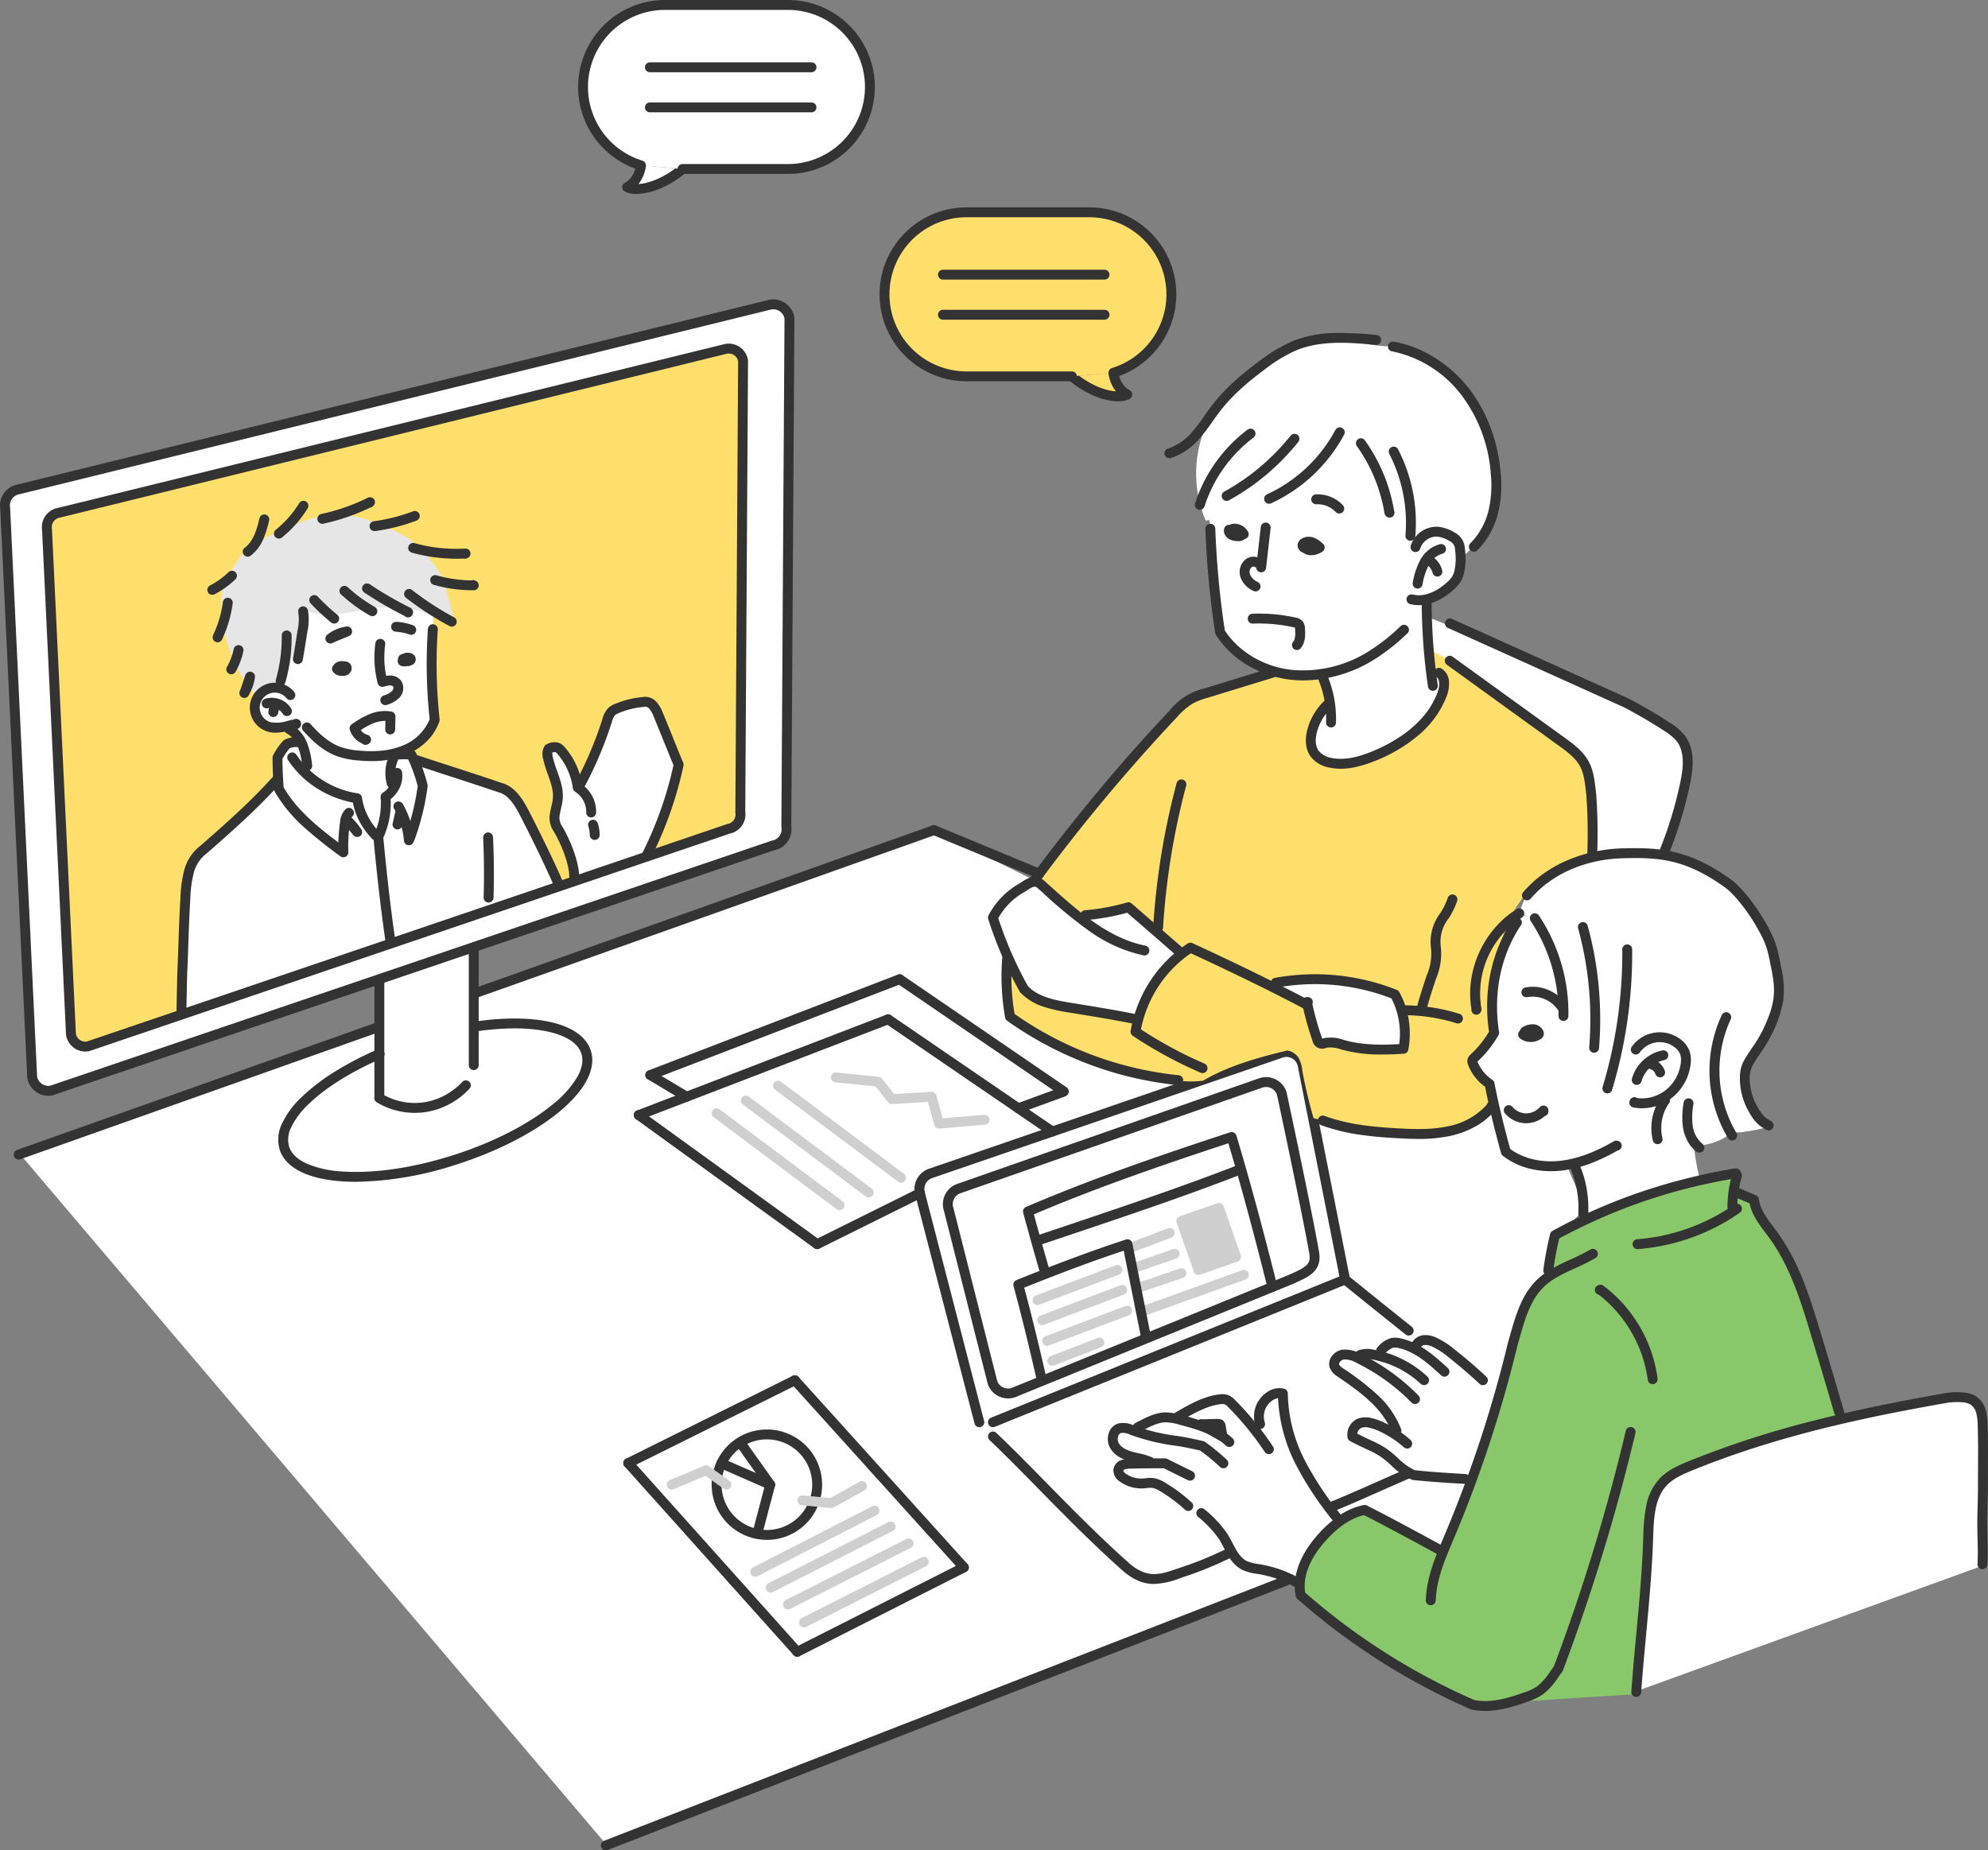
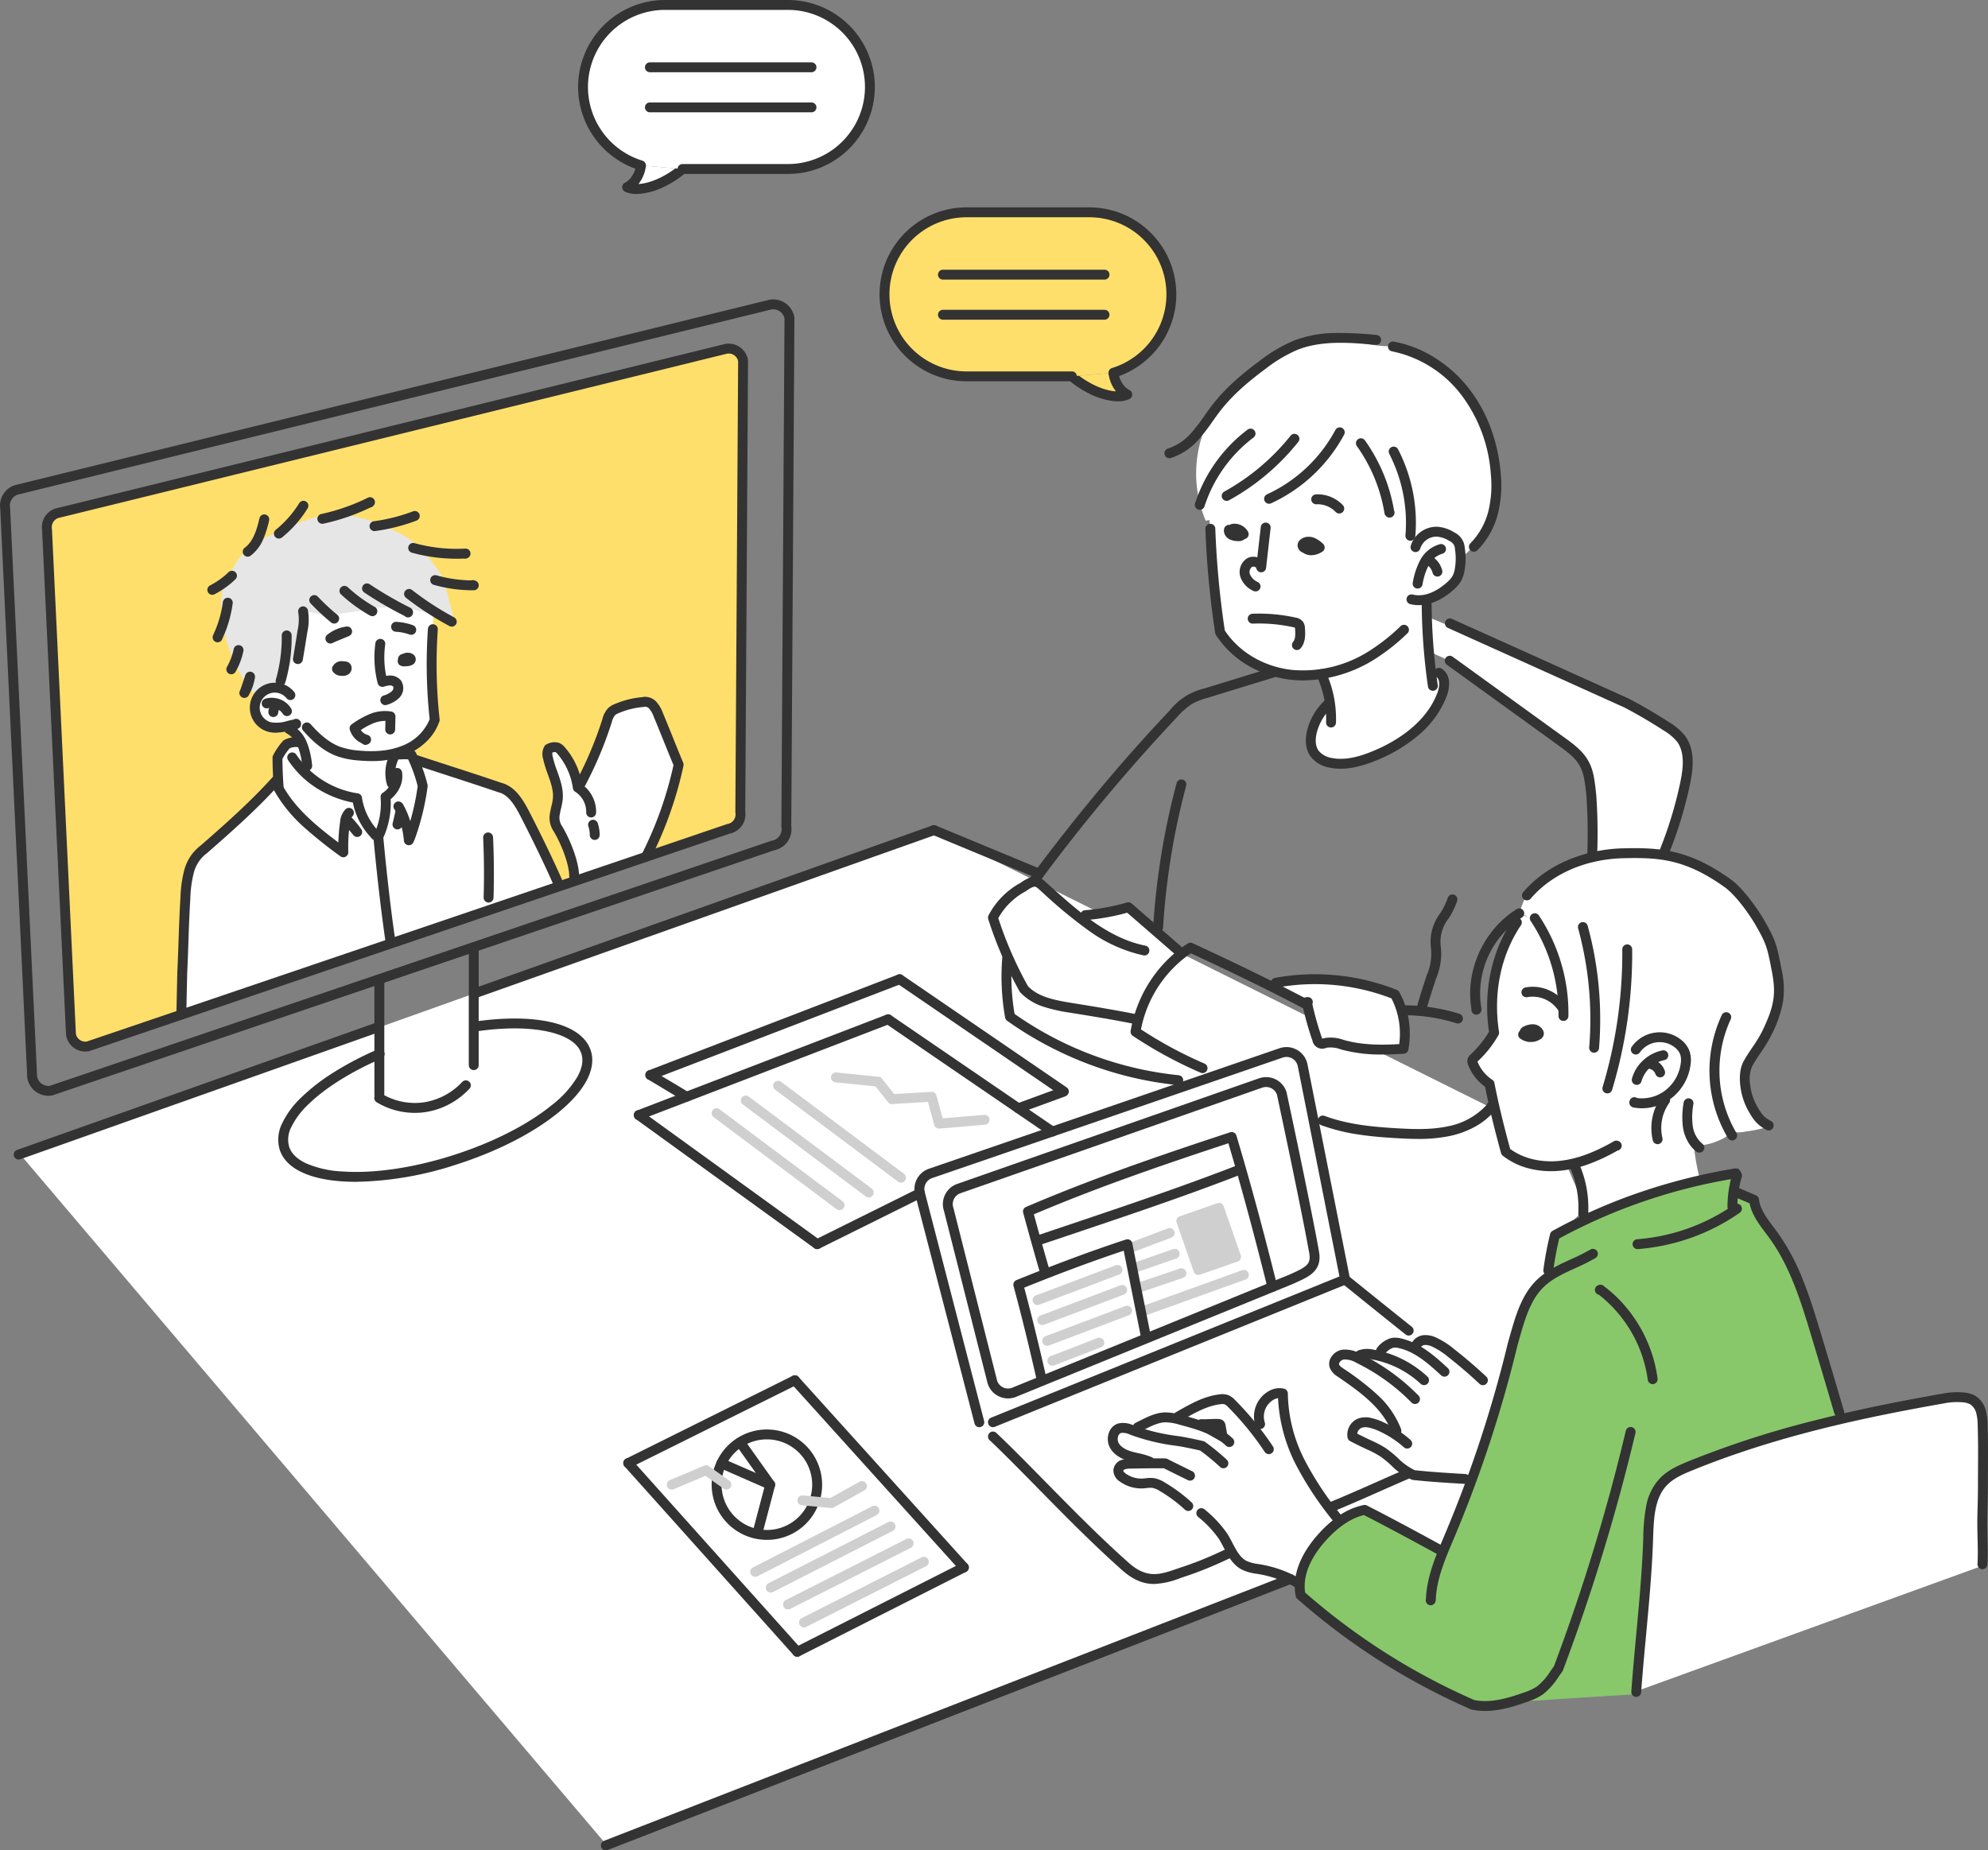
<svg xmlns="http://www.w3.org/2000/svg" id="グループ_7478" data-name="グループ 7478" width="602.857" height="561.256" viewBox="0 0 602.857 561.256">
  <rect x="0" y="0" width="602.857" height="561.256" fill="#808080" stroke="none" />
  <defs>
    <clipPath id="clip-path">
      <rect id="長方形_2079" data-name="長方形 2079" width="602.857" height="561.256" fill="none" />
    </clipPath>
  </defs>
  <path id="パス_4757" data-name="パス 4757" d="M6.32,350.374,282.952,251.72,452.41,336.114l4.11,13.427,5.386,3.3,7.015,1.459,6.423-.292,5.39,12.525-8.549,8.59-2.691,12.392-6.464,7.356-10.236,33.983-12.315,33.4-3.722,8.47-22.329-12.506-11.954,6.942-7.8,11.736-5.942,2.862-204.75,79.873Z" fill="#fff" />
  <g id="グループ_7469" data-name="グループ 7469">
    <g id="グループ_7468" data-name="グループ 7468" clip-path="url(#clip-path)">
      <path id="パス_4758" data-name="パス 4758" d="M433.23,187.232l16.955,6.988c18,7.419,36.062,14.87,52.863,24.7,3.2,1.872,6.618,4.184,7.18,8.6,2.7,4.965.958,11.074-.838,16.433-1.712,5.1-3.423,10.209-5.372,15.316a55.306,55.306,0,0,0-22.039,1.255,47.851,47.851,0,0,0-.23-25.119c-.8-2.839-1.993-5.762-5.028-7.784l-27-20.184c-4.281-3.2-8.612-6.429-13.517-8.552a6.255,6.255,0,0,1-2.128-1.245c-1.57-1.64-.713-4.333-.845-10.4" fill="#fff" />
      <path id="パス_4759" data-name="パス 4759" d="M496.466,512.892l3.295-38.84L500.032,460l3.283-8.835,7.087-5.333,18.621-7.235,37.927-9.652,19.581-4.4,8.076-.712,5.955,2.29.978,9.026L600.964,475Z" fill="#fff" />
-       <path id="パス_4760" data-name="パス 4760" d="M115.039,297.2,30.59,325.593,15.6,330.419l-4.754-1.825-1.593-5.615-.8-31.314-3.72-79.924L2.735,166l-.764-13.374,1.37-3.466,31.543-8.217L135.4,116.506l94.807-23.332,5.407-.824,3.6,2.358.139,25.556-.616,80.365-.155,41.6-.011,8.724-1.139,3.828-13.881,5.327-79.118,27.448-.813,23.389,9.586-1.1a86.29,86.29,0,0,1,11.85,1.18c4.964.989,10.631,3.193,12,6.187s1.139,8.516-1.982,12.627-15.238,13.935-22.045,16.574-28.931,9.813-35.255,10.123-23.862-.168-27.442-3.234-7.972-7.322-2.481-13.819A87.536,87.536,0,0,1,103.5,325.609c1.239-.838,6.135-3.263,6.135-3.263l5.676-3.077Z" fill="#fff" />
      <path id="パス_4761" data-name="パス 4761" d="M21.459,314.858,16.891,211.442l-2.378-44.6-.071-7.038,1.1-3.85,5.266-1.123,130.43-31.81L219.8,106.063l3.381.6,2.311,3.48.063,54.151-.775,60.459-.106,21.979-1.5,4.031-16.5,5.794L144.936,277.2,93.892,294.469,42.634,312.316l-15.866,5.311Z" fill="#ffdf6b" />
      <path id="パス_4762" data-name="パス 4762" d="M403.648,458.6a1.5,1.5,0,0,1-.562-2.891c4.27-1.723,9.477-4.029,14.513-6.259,3.066-1.358,5.963-2.64,8.541-3.745a1.5,1.5,0,0,1,1.181,2.758c-2.562,1.1-5.45,2.376-8.508,3.73-5.058,2.24-10.289,4.556-14.605,6.3A1.5,1.5,0,0,1,403.648,458.6Z" fill="#333" />
      <path id="パス_4763" data-name="パス 4763" d="M305.69,424.166a6.5,6.5,0,0,1-6.156-4.414q-.019-.056-.034-.114l-13.251-52.376a6.5,6.5,0,0,1,4.082-8.181l91.508-32.023.014,0a6.495,6.495,0,0,1,8.243,4.068,1.5,1.5,0,0,1,.046.167c.072.334,7.215,33.608,9.834,48.253.492,2.755-.056,4.787-1.724,6.4-1.433,1.382-3.57,2.33-6.274,3.531l-.042.018-84.074,34.3q-.042.017-.086.032A6.492,6.492,0,0,1,305.69,424.166Zm-3.3-5.327a3.5,3.5,0,0,0,4.382,2.153l84.007-34.277c2.424-1.076,4.339-1.927,5.388-2.939.776-.748,1.218-1.665.853-3.708-2.542-14.214-9.374-46.1-9.794-48.059a3.495,3.495,0,0,0-4.406-2.118l-91.507,32.022-.014,0a3.5,3.5,0,0,0-2.191,4.439q.019.056.034.114Z" fill="#333" />
      <path id="線_75" data-name="線 75" d="M0,44.8a1.5,1.5,0,0,1-1.391-.937,1.5,1.5,0,0,1,.826-1.954L106.228-1.39a1.5,1.5,0,0,1,1.954.826,1.5,1.5,0,0,1-.826,1.954L.564,44.691A1.5,1.5,0,0,1,0,44.8Z" transform="translate(301.108 388.096)" fill="#333" />
      <path id="パス_4764" data-name="パス 4764" d="M296.983,432.9a1.5,1.5,0,0,1-1.451-1.124l-18.018-69.494A6.5,6.5,0,0,1,281.7,354.5L388.01,317.951a6.5,6.5,0,0,1,8.472,4.826l0,.014L409.371,387.8a1.5,1.5,0,0,1-2.943.583l-12.885-65.006a3.5,3.5,0,0,0-4.561-2.592l-106.31,36.548a3.516,3.516,0,0,0-2.256,4.189l18.018,69.494a1.5,1.5,0,0,1-1.453,1.877Z" fill="#333" />
      <path id="パス_4765" data-name="パス 4765" d="M427.186,405.1a1.494,1.494,0,0,1-.933-.326c-6.471-5.146-12.991-10.413-19.3-15.506a1.5,1.5,0,1,1,1.885-2.334c6.3,5.09,12.816,10.353,19.278,15.492a1.5,1.5,0,0,1-.935,2.674Z" fill="#333" />
      <path id="パス_4766" data-name="パス 4766" d="M349.985,480.45c-2.954,0-6.112-1.014-9.642-4.14-8.777-7.772-17.743-16.9-25.654-24.95-5.236-5.33-10.182-10.364-14.613-14.556a1.5,1.5,0,0,1,2.062-2.179c4.47,4.23,9.435,9.283,14.691,14.632,7.876,8.017,16.8,17.1,25.5,24.806,5.534,4.9,9.533,3.521,14.6,1.774l.844-.29a104.958,104.958,0,0,0,12.153-4.812c.912-.418,1.856-.851,2.983-1.354a1.5,1.5,0,0,1,1.221,2.74c-1.112.5-2.048.925-2.953,1.34a107.423,107.423,0,0,1-12.436,4.925l-.833.286A24.371,24.371,0,0,1,349.985,480.45Z" fill="#333" />
      <path id="パス_4767" data-name="パス 4767" d="M385.852,391.846a1.5,1.5,0,0,1-1.454-1.136c-4.2-16.795-7.992-30.808-11.892-43.937-22.128,7.29-40.767,13.813-58.99,21.562,1.372,5.015,2.966,10.776,4.633,16.5a1.5,1.5,0,0,1-2.88.839c-1.814-6.23-3.541-12.5-4.991-17.808a1.5,1.5,0,0,1,.856-1.774c19.106-8.19,38.564-14.978,61.9-22.649a1.5,1.5,0,0,1,1.905.995c4.07,13.6,8,28.074,12.369,45.546a1.5,1.5,0,0,1-1.456,1.864Z" fill="#333" />
      <path id="パス_4768" data-name="パス 4768" d="M314.619,377.792a1.5,1.5,0,0,1-.479-2.922l11.119-3.745c16.476-5.55,33.514-11.289,49.979-17.688a1.5,1.5,0,1,1,1.087,2.8c-16.53,6.424-33.6,12.174-50.108,17.734L315.1,377.714A1.5,1.5,0,0,1,314.619,377.792Z" fill="#333" />
      <path id="線_76" data-name="線 76" d="M0,10.662a1.5,1.5,0,0,1-1.4-.97A1.5,1.5,0,0,1-.53,7.759L23.718-1.4a1.5,1.5,0,0,1,1.933.873A1.5,1.5,0,0,1,24.778,1.4L.53,10.565A1.5,1.5,0,0,1,0,10.662Z" transform="translate(314.619 385.185)" fill="#cfcfcf" />
      <path id="線_77" data-name="線 77" d="M0,5.912a1.5,1.5,0,0,1-1.4-.97A1.5,1.5,0,0,1-.531,3.009L11.13-1.4a1.5,1.5,0,0,1,1.934.872A1.5,1.5,0,0,1,12.192,1.4L.531,5.815A1.5,1.5,0,0,1,0,5.912Z" transform="translate(343.038 373.986)" fill="#cfcfcf" />
      <path id="線_78" data-name="線 78" d="M0,5.636A1.5,1.5,0,0,1-1.417,4.629a1.5,1.5,0,0,1,.924-1.91L11.391-1.417a1.5,1.5,0,0,1,1.91.924,1.5,1.5,0,0,1-.924,1.91L.493,5.553A1.5,1.5,0,0,1,0,5.636Z" transform="translate(344.343 380.305)" fill="#cfcfcf" />
      <path id="線_79" data-name="線 79" d="M0,5.7A1.5,1.5,0,0,1-1.42,4.687a1.5,1.5,0,0,1,.936-1.9l12.339-4.2a1.5,1.5,0,0,1,1.9.936,1.5,1.5,0,0,1-.936,1.9L.484,5.623A1.5,1.5,0,0,1,0,5.7Z" transform="translate(345.918 386.183)" fill="#cfcfcf" />
      <path id="線_80" data-name="線 80" d="M0,12.364a1.5,1.5,0,0,1-1.411-.992,1.5,1.5,0,0,1,.9-1.919L29.667-1.411a1.5,1.5,0,0,1,1.919.9,1.5,1.5,0,0,1-.9,1.919L.508,12.275A1.5,1.5,0,0,1,0,12.364Z" transform="translate(347.035 386.683)" fill="#cfcfcf" />
      <path id="線_81" data-name="線 81" d="M0,10.662a1.5,1.5,0,0,1-1.4-.97A1.5,1.5,0,0,1-.53,7.759L23.718-1.4a1.5,1.5,0,0,1,1.933.873A1.5,1.5,0,0,1,24.778,1.4L.53,10.565A1.5,1.5,0,0,1,0,10.662Z" transform="translate(316.052 391.264)" fill="#cfcfcf" />
      <path id="線_82" data-name="線 82" d="M0,10.662a1.5,1.5,0,0,1-1.4-.97A1.5,1.5,0,0,1-.53,7.759L23.718-1.4a1.5,1.5,0,0,1,1.933.873A1.5,1.5,0,0,1,24.778,1.4L.53,10.565A1.5,1.5,0,0,1,0,10.662Z" transform="translate(317.552 397.547)" fill="#cfcfcf" />
      <path id="線_83" data-name="線 83" d="M0,7.017a1.5,1.5,0,0,1-1.4-.959,1.5,1.5,0,0,1,.857-1.94L13.706-1.4a1.5,1.5,0,0,1,1.94.857A1.5,1.5,0,0,1,14.79,1.4L.542,6.916A1.5,1.5,0,0,1,0,7.017Z" transform="translate(319.12 407.239)" fill="#cfcfcf" />
      <path id="パス_4769" data-name="パス 4769" d="M315.717,419.2a1.5,1.5,0,0,1-1.461-1.167c-2.39-10.486-4.586-19.375-6.909-27.975a1.5,1.5,0,0,1,.886-1.782c12.585-5.087,23.134-9,33.2-12.3a1.5,1.5,0,0,1,1.939,1.132q2.829,14.182,5.66,28.366a1.5,1.5,0,0,1-2.942.587q-2.665-13.351-5.328-26.7c-9.186,3.061-18.851,6.651-30.17,11.205,2.207,8.242,4.311,16.8,6.592,26.806a1.5,1.5,0,0,1-1.464,1.834Z" fill="#333" />
      <rect id="長方形_2077" data-name="長方形 2077" width="12.099" height="15.75" transform="matrix(0.944, -0.329, 0.329, 0.944, 358.233, 370.346)" fill="#cfcfcf" />
      <path id="長方形_2078" data-name="長方形 2078" d="M0-1.5H12.1A1.5,1.5,0,0,1,13.6,0V15.75a1.5,1.5,0,0,1-1.5,1.5H0a1.5,1.5,0,0,1-1.5-1.5V0A1.5,1.5,0,0,1,0-1.5Zm10.6,3H1.5V14.25h9.1Z" transform="matrix(0.944, -0.329, 0.329, 0.944, 358.233, 370.346)" fill="#cfcfcf" />
      <path id="線_84" data-name="線 84" d="M51.251,58.733a1.5,1.5,0,0,1-1.118-.5L-1.117,1A1.5,1.5,0,0,1-1-1.117,1.5,1.5,0,0,1,1.117-1l51.25,57.233a1.5,1.5,0,0,1-1.117,2.5Z" transform="translate(190.516 443.786)" fill="#333" />
      <path id="線_85" data-name="線 85" d="M51.25,58.271a1.5,1.5,0,0,1-1.114-.495L-1.113,1.005a1.5,1.5,0,0,1,.108-2.119,1.5,1.5,0,0,1,2.119.108l51.25,56.771a1.5,1.5,0,0,1-1.113,2.505Z" transform="translate(241.044 418.656)" fill="#333" />
      <path id="線_86" data-name="線 86" d="M0,26.63A1.5,1.5,0,0,1-1.343,25.8a1.5,1.5,0,0,1,.675-2.011L49.86-1.343a1.5,1.5,0,0,1,2.011.675A1.5,1.5,0,0,1,51.2,1.343L.668,26.473A1.494,1.494,0,0,1,0,26.63Z" transform="translate(190.516 418.656)" fill="#333" />
      <path id="線_87" data-name="線 87" d="M0,27.093a1.5,1.5,0,0,1-1.339-.823,1.5,1.5,0,0,1,.66-2.016L49.85-1.338a1.5,1.5,0,0,1,2.016.66,1.5,1.5,0,0,1-.66,2.016L.678,26.931A1.494,1.494,0,0,1,0,27.093Z" transform="translate(241.766 475.427)" fill="#333" />
      <path id="楕円形_182" data-name="楕円形 182" d="M15.25-1.5a16.743,16.743,0,0,1,6.52,32.164A16.768,16.768,0,0,1-.183,21.757,16.74,16.74,0,0,1,15.25-1.5Zm0,30.48A13.74,13.74,0,1,0,1.5,15.24,13.761,13.761,0,0,0,15.25,28.98Z" transform="translate(217.314 435.09)" fill="#333" />
      <path id="パス_4770" data-name="パス 4770" d="M229.814,466.07a1.5,1.5,0,0,1-1.452-1.882l3.571-13.561-8.421-11.854a1.5,1.5,0,1,1,2.446-1.737l8.827,12.426a1.5,1.5,0,0,1,.228,1.251l-3.75,14.24A1.5,1.5,0,0,1,229.814,466.07Z" fill="#333" />
      <path id="線_88" data-name="線 88" d="M14.8,7.977a1.5,1.5,0,0,1-.6-.126L-.6,1.374A1.5,1.5,0,0,1-1.374-.6,1.5,1.5,0,0,1,.6-1.374L15.406,5.1a1.5,1.5,0,0,1-.6,2.875Z" transform="translate(218.758 443.853)" fill="#333" />
      <path id="パス_4771" data-name="パス 4771" d="M252.122,457.411q-.07,0-.139-.006l-8.8-.821a1.5,1.5,0,0,1,.279-2.987l8.337.778,8.864-4.937a1.5,1.5,0,1,1,1.46,2.621l-9.27,5.163A1.5,1.5,0,0,1,252.122,457.411Z" fill="#cfcfcf" />
      <path id="パス_4772" data-name="パス 4772" d="M203.719,451.83a1.5,1.5,0,0,1-.585-2.882l10.387-4.393a1.5,1.5,0,0,1,1.452.158l6.2,4.393a1.5,1.5,0,0,1-1.735,2.447l-5.515-3.91-9.617,4.067A1.5,1.5,0,0,1,203.719,451.83Z" fill="#cfcfcf" />
      <path id="線_89" data-name="線 89" d="M0,20.065a1.5,1.5,0,0,1-1.336-.815,1.5,1.5,0,0,1,.649-2.02L35.462-1.334a1.5,1.5,0,0,1,2.02.649,1.5,1.5,0,0,1-.649,2.02L.685,19.9A1.494,1.494,0,0,1,0,20.065Z" transform="translate(229.025 458.209)" fill="#cfcfcf" />
      <path id="線_90" data-name="線 90" d="M0,20.052a1.5,1.5,0,0,1-1.337-.818,1.5,1.5,0,0,1,.654-2.018L35.651-1.336a1.5,1.5,0,0,1,2.018.654,1.5,1.5,0,0,1-.654,2.018L.682,19.888A1.494,1.494,0,0,1,0,20.052Z" transform="translate(233.73 463.002)" fill="#cfcfcf" />
      <path id="線_91" data-name="線 91" d="M0,20.026A1.5,1.5,0,0,1-1.338,19.2a1.5,1.5,0,0,1,.66-2.016L35.9-1.338a1.5,1.5,0,0,1,2.016.66,1.5,1.5,0,0,1-.66,2.016L.678,19.864A1.494,1.494,0,0,1,0,20.026Z" transform="translate(238.953 468.148)" fill="#cfcfcf" />
      <path id="線_92" data-name="線 92" d="M0,19.913a1.5,1.5,0,0,1-1.339-.823,1.5,1.5,0,0,1,.66-2.016L35.675-1.338a1.5,1.5,0,0,1,2.016.66,1.5,1.5,0,0,1-.66,2.016L.678,19.751A1.494,1.494,0,0,1,0,19.913Z" transform="translate(243.807 473.714)" fill="#cfcfcf" />
      <path id="線_93" data-name="線 93" d="M0,30.558A1.5,1.5,0,0,1-1.4,29.6a1.5,1.5,0,0,1,.862-1.938L75.075-1.4a1.5,1.5,0,0,1,1.938.862A1.5,1.5,0,0,1,76.151,1.4L.538,30.458A1.5,1.5,0,0,1,0,30.558Z" transform="translate(193.706 309.171)" fill="#333" />
      <path id="線_94" data-name="線 94" d="M0,16.973a1.5,1.5,0,0,1-1.345-.833A1.5,1.5,0,0,1-.667,14.13L30.485-1.343A1.5,1.5,0,0,1,32.5-.667a1.5,1.5,0,0,1-.676,2.011L.667,16.816A1.494,1.494,0,0,1,0,16.973Z" transform="translate(247.814 361.904)" fill="#333" />
      <path id="線_95" data-name="線 95" d="M49.8,35.551a1.493,1.493,0,0,1-.845-.262L-.847,1.238A1.5,1.5,0,0,1-1.238-.847,1.5,1.5,0,0,1,.847-1.238l49.8,34.051a1.5,1.5,0,0,1-.848,2.738Z" transform="translate(269.319 309.171)" fill="#333" />
      <path id="線_96" data-name="線 96" d="M54.106,40.648a1.493,1.493,0,0,1-.878-.285L-.879,1.215A1.5,1.5,0,0,1-1.215-.879,1.5,1.5,0,0,1,.879-1.215L54.986,37.933a1.5,1.5,0,0,1-.881,2.715Z" transform="translate(193.706 338.228)" fill="#333" />
      <path id="線_97" data-name="線 97" d="M0,30.558A1.5,1.5,0,0,1-1.4,29.6a1.5,1.5,0,0,1,.862-1.938L75.075-1.4a1.5,1.5,0,0,1,1.938.862A1.5,1.5,0,0,1,76.151,1.4L.538,30.458A1.5,1.5,0,0,1,0,30.558Z" transform="translate(197.206 297.017)" fill="#333" />
      <path id="線_98" data-name="線 98" d="M0,6.43a1.5,1.5,0,0,1-1.409-.985A1.5,1.5,0,0,1-.516,3.521l13.469-4.93a1.5,1.5,0,0,1,1.924.893,1.5,1.5,0,0,1-.893,1.924L.516,6.339A1.5,1.5,0,0,1,0,6.43Z" transform="translate(308.794 331.232)" fill="#333" />
      <path id="線_99" data-name="線 99" d="M49.8,35.551a1.493,1.493,0,0,1-.845-.262L-.847,1.238A1.5,1.5,0,0,1-1.238-.847,1.5,1.5,0,0,1,.847-1.238l49.8,34.051a1.5,1.5,0,0,1-.848,2.738Z" transform="translate(272.819 297.018)" fill="#333" />
      <path id="線_100" data-name="線 100" d="M10.992,8.084a1.493,1.493,0,0,1-.769-.213L-.771,1.287A1.5,1.5,0,0,1-1.287-.771,1.5,1.5,0,0,1,.771-1.287L11.764,5.3a1.5,1.5,0,0,1-.772,2.787Z" transform="translate(197.206 326.075)" fill="#333" />
      <path id="線_101" data-name="線 101" d="M37.278,29.4a1.493,1.493,0,0,1-.9-.3L-.9,1.2A1.5,1.5,0,0,1-1.2-.9,1.5,1.5,0,0,1,.9-1.2L38.178,26.7a1.5,1.5,0,0,1-.9,2.7Z" transform="translate(217.313 337.662)" fill="#cfcfcf" />
      <path id="線_102" data-name="線 102" d="M37.278,29.4a1.493,1.493,0,0,1-.9-.3L-.9,1.2A1.5,1.5,0,0,1-1.2-.9,1.5,1.5,0,0,1,.9-1.2L38.178,26.7a1.5,1.5,0,0,1-.9,2.7Z" transform="translate(226.161 333.808)" fill="#cfcfcf" />
      <path id="線_103" data-name="線 103" d="M37.278,29.4a1.493,1.493,0,0,1-.9-.3L-.9,1.2A1.5,1.5,0,0,1-1.2-.9,1.5,1.5,0,0,1,.9-1.2L38.178,26.7a1.5,1.5,0,0,1-.9,2.7Z" transform="translate(235.953 329.322)" fill="#cfcfcf" />
      <path id="パス_4773" data-name="パス 4773" d="M284.758,342.319a1.5,1.5,0,0,1-1.445-1.1l-1.921-6.985-10.836.65a1.5,1.5,0,0,1-1.266-.567l-3.8-4.8-12.147-1.223a1.5,1.5,0,1,1,.3-2.985l12.779,1.287a1.5,1.5,0,0,1,1.026.562l3.71,4.689,11.269-.676a1.5,1.5,0,0,1,1.536,1.1l1.912,6.954,12.587-1.075a1.5,1.5,0,0,1,.255,2.989l-13.83,1.181Q284.821,342.319,284.758,342.319Z" fill="#cfcfcf" />
      <path id="パス_4774" data-name="パス 4774" d="M337.652,113.062c.194,2.454,1.957,5.587,4.2,6.606a7.346,7.346,0,0,1-3.962.5c-4.37-.393-9.514-3.134-12.831-6.019" fill="#ffdf6b" />
      <path id="パス_4775" data-name="パス 4775" d="M339.093,121.733c-.474,0-.926-.029-1.34-.067a21.647,21.647,0,0,1-7.333-2.221,29.88,29.88,0,0,1-6.348-4.161,1.5,1.5,0,1,1,1.969-2.264c2.923,2.542,7.761,5.277,11.981,5.657q.2.018.383.03a10.871,10.871,0,0,1-2.249-5.527,1.5,1.5,0,1,1,2.991-.236,7.523,7.523,0,0,0,1.115,3.176,5.573,5.573,0,0,0,2.208,2.182,1.5,1.5,0,0,1,.052,2.706A7.575,7.575,0,0,1,339.093,121.733Z" fill="#333" />
      <path id="パス_4776" data-name="パス 4776" d="M325.057,114.153H293.105a24.878,24.878,0,1,1,0-49.756h37.236a24.882,24.882,0,0,1,7.311,48.665" fill="#ffdf6b" />
      <path id="パス_4777" data-name="パス 4777" d="M325.057,115.653H293.105a26.378,26.378,0,1,1,0-52.756h37.236a26.384,26.384,0,0,1,7.751,51.6,1.5,1.5,0,0,1-.88-2.868A23.382,23.382,0,0,0,330.341,65.9H293.105a23.378,23.378,0,1,0,0,46.756h31.952a1.5,1.5,0,0,1,0,3Z" fill="#333" />
      <path id="線_104" data-name="線 104" d="M49,1.5H0A1.5,1.5,0,0,1-1.5,0,1.5,1.5,0,0,1,0-1.5H49A1.5,1.5,0,0,1,50.5,0,1.5,1.5,0,0,1,49,1.5Z" transform="translate(285.944 83.307)" fill="#333" />
      <path id="線_105" data-name="線 105" d="M49,1.5H0A1.5,1.5,0,0,1-1.5,0,1.5,1.5,0,0,1,0-1.5H49A1.5,1.5,0,0,1,50.5,0,1.5,1.5,0,0,1,49,1.5Z" transform="translate(285.944 95.469)" fill="#333" />
      <path id="パス_4778" data-name="パス 4778" d="M194.373,50.165c-.194,2.454-1.957,5.587-4.2,6.606a7.346,7.346,0,0,0,3.962.5c4.37-.393,9.514-3.134,12.831-6.019" fill="#fff" />
      <path id="パス_4779" data-name="パス 4779" d="M192.932,58.836a7.574,7.574,0,0,1-3.429-.724,1.5,1.5,0,0,1,.052-2.706,5.573,5.573,0,0,0,2.208-2.182,7.523,7.523,0,0,0,1.115-3.176,1.5,1.5,0,1,1,2.991.236,10.871,10.871,0,0,1-2.249,5.527q.186-.012.383-.03c4.22-.38,9.058-3.115,11.981-5.657a1.5,1.5,0,1,1,1.969,2.264,29.881,29.881,0,0,1-6.348,4.161,21.647,21.647,0,0,1-7.333,2.221C193.857,58.806,193.406,58.836,192.932,58.836Z" fill="#333" />
      <path id="パス_4780" data-name="パス 4780" d="M206.968,51.257H238.92a24.878,24.878,0,1,0,0-49.756H201.684a24.882,24.882,0,0,0-7.311,48.665" fill="#fff" />
      <path id="パス_4781" data-name="パス 4781" d="M238.92,52.757H206.968a1.5,1.5,0,0,1,0-3H238.92A23.378,23.378,0,1,0,238.92,3H201.684a23.382,23.382,0,0,0-6.871,45.731,1.5,1.5,0,0,1-.88,2.868,26.391,26.391,0,0,1-2.517-49.525A26.216,26.216,0,0,1,201.684,0H238.92a26.385,26.385,0,0,1,10.268,50.683A26.215,26.215,0,0,1,238.92,52.757Z" fill="#333" />
      <path id="線_106" data-name="線 106" d="M49,1.5H0A1.5,1.5,0,0,1-1.5,0,1.5,1.5,0,0,1,0-1.5H49A1.5,1.5,0,0,1,50.5,0,1.5,1.5,0,0,1,49,1.5Z" transform="translate(197.082 20.411)" fill="#333" />
      <path id="線_107" data-name="線 107" d="M49,1.5H0A1.5,1.5,0,0,1-1.5,0,1.5,1.5,0,0,1,0-1.5H49A1.5,1.5,0,0,1,50.5,0,1.5,1.5,0,0,1,49,1.5Z" transform="translate(197.082 32.573)" fill="#333" />
    </g>
  </g>
  <g id="グループ_7471" data-name="グループ 7471">
    <g id="グループ_7470" data-name="グループ 7470" clip-path="url(#clip-path)">
-       <path id="パス_4782" data-name="パス 4782" d="M384.7,204.144q-7.234,2.365-14.466,4.741c-4.088,1.342-8.245,2.722-11.749,5.218a41.4,41.4,0,0,0-7.192,7.112c-4.19,4.911-8.3,9.892-12.406,14.873l-14.932,18.1a76.952,76.952,0,0,0-8.8,12.248,6.8,6.8,0,0,0,2.689,4.164c1.309,1.074,2.8,1.914,4.054,3.054a31.128,31.128,0,0,0,2.951,2.786,9.512,9.512,0,0,0,7.033,1.144c2.4-.411,4.685-1.332,7.044-1.941a8.468,8.468,0,0,1,2.974-.344,7.237,7.237,0,0,1,4.06,2.1c1.132,1.06,2.061,2.315,3.11,3.458a44.006,44.006,0,0,0,4.964,4.421c1.545,1.242,3.091,2.485,3.664,4.419-5.906,5.042-10.985,11.616-12.248,19.68l-24.1-4.087a28.911,28.911,0,0,1-6.487-1.625,9.708,9.708,0,0,1-4.982-4.279c-.384-.749-.633-1.557-.943-2.34a56.383,56.383,0,0,0-3.532-6.535,93.357,93.357,0,0,0,.338,14.646,18.748,18.748,0,0,0,.752,3.654c15.872,9.58,33.228,17.6,51.71,19.055a28.242,28.242,0,0,0,6.589-.067c7.938-4.644,16.95-7.054,25.536-9.171a5.021,5.021,0,0,1,3.536,2.36,10.924,10.924,0,0,1,1.1,3.984,144.366,144.366,0,0,0,3.362,14.177q6.557,1.816,13.261,3.022c2.891.52,5.8.953,8.728,1.2a78.371,78.371,0,0,0,19.38-.934,26.1,26.1,0,0,0,3.421-.755c3.587-1.111,6.625-3.5,9.3-5.951q-.2-2.919-.547-5.825a2.408,2.408,0,0,0-.237-.92,2.652,2.652,0,0,0-.745-.728,14.474,14.474,0,0,1-5.055-7.307,22.345,22.345,0,0,0,6.746-7.668,78.45,78.45,0,0,1,4.434-32.8,36.068,36.068,0,0,1,25.181-21.108q.093-9.427.186-18.853a29.454,29.454,0,0,0-.17-4.346,12.141,12.141,0,0,0-2.974-6.537c-4.7-4.8-10.19-8.738-15.653-12.646l-15.93-11.4c-4.159-2.975-8.353-5.971-13.9-8.212q.143,4.31.677,8.594c-.143-.917,1.077-1.577,1.939-1.231a3.055,3.055,0,0,1,1.57,2.178,3.842,3.842,0,0,1-1.3,4.435,32.857,32.857,0,0,1-28.577,19.572,15.364,15.364,0,0,1-5.351-.228,7.671,7.671,0,0,1-5.19-9.782,15.37,15.37,0,0,1,1.228-2.586c1.361-2.46,2.739-4.943,4.373-7.465l-2.088-5.529a1.118,1.118,0,0,0-.365-.573,1.131,1.131,0,0,0-.675-.118c-4.968.161-9.952-.156-15.311-.509" fill="#ffdf6b" />
      <path id="パス_4783" data-name="パス 4783" d="M366.772,157.7q1.027,17.813,2.718,35.577a46.214,46.214,0,0,1,3.878,2.922,38.679,38.679,0,0,0,27.042,7.936,24.774,24.774,0,0,1,2.624,9.613,13.161,13.161,0,0,0-5.176,12.87,4.426,4.426,0,0,0,.474,1.425,5.352,5.352,0,0,0,2.141,1.754,14.636,14.636,0,0,0,4.23,1.812,12.725,12.725,0,0,0,5.18-.328,48.5,48.5,0,0,0,15.493-6.415c5.973-3.8,11.369-9.463,12.284-16.483a5.767,5.767,0,0,0-.463-3.635,2.03,2.03,0,0,0-3.4-.424,162.441,162.441,0,0,1-1.691-21.719,14.5,14.5,0,0,0,11.336-15.312,7.159,7.159,0,0,0-.784-2.96,6.339,6.339,0,0,0-2.081-2.122,6.521,6.521,0,0,0-4.208-1.2,7.365,7.365,0,0,0-2.656.914,10.875,10.875,0,0,0-4.7,4.9c-.732-4.362-.728-8.811-1.155-13.214s-1.329-8.875-3.672-12.627c-2.786-4.465-7.38-7.525-12.193-9.658a35.64,35.64,0,0,0-10.812-3.025,36.965,36.965,0,0,0-12.2,1.021,27.145,27.145,0,0,0-5.711,1.934c-4.711,2.311-8.167,6.51-11.47,10.585a9.933,9.933,0,0,0-2.677,5.34q-.395,1.719-.785,3.44c-.61,2.677-1.668,5.35-1.568,7.077" fill="#fff" />
      <path id="パス_4784" data-name="パス 4784" d="M384.62,298.62c9.661-3,20.067-1.682,30.093-.334a36.261,36.261,0,0,1,4.146.722c1.79.457,3.648,1.315,4.475,2.967a7.888,7.888,0,0,1,.609,2.2q.462,2.631.923,5.263a44.436,44.436,0,0,1,.731,5.505,2.334,2.334,0,0,1-.392,1.713,2.464,2.464,0,0,1-1.571.595,47.982,47.982,0,0,1-16.854.033l-6.441-.894a53.311,53.311,0,0,1-3.549-10.9,3.842,3.842,0,0,0-.458-1.347,4.108,4.108,0,0,0-2.713-1.312,24.638,24.638,0,0,1-9-4.212" fill="#fff" />
      <path id="パス_4785" data-name="パス 4785" d="M300.773,277.85c2.317-3.319,5.688-5.725,8.991-8.064a40.269,40.269,0,0,1,3.435-2.261,2.049,2.049,0,0,1,1.064-.353,2.143,2.143,0,0,1,1.114.515,54.8,54.8,0,0,1,11.675,11.245c2.041-1.549,4.649-2.094,7.161-2.6,2.84-.568,5.746-1.14,8.646-.478a90.89,90.89,0,0,1,14.825,12.514A44.284,44.284,0,0,0,345.252,309.2a136.031,136.031,0,0,1-28.967-5.517c-2.114-.646-4.334-1.427-5.713-3.155a11.561,11.561,0,0,1-1.437-2.641c-2.812-6.447-5.623-12.9-8.362-20.039" fill="#fff" />
      <path id="パス_4786" data-name="パス 4786" d="M419.744,104.991a20.978,20.978,0,0,1,12.9,4.192c3.886,2.512,7.857,5.1,10.714,8.859a31.43,31.43,0,0,1,7.273,12.108,59.267,59.267,0,0,1,2.83,13.893,28.384,28.384,0,0,1-10.94,25.622c.252-1.9.458-4-.638-5.573a4.948,4.948,0,0,0-1.26-1.214,7.448,7.448,0,0,0-6.041-.99,9.168,9.168,0,0,0-5.28,4.056,20.114,20.114,0,0,0-2.957-5.555c-.9-1.068-2.011-1.936-2.987-2.934-.835-.853-1.572-1.8-2.321-2.625a61.405,61.405,0,0,0-4.81-13.771c-2.235-4.332-5.321-8.3-9.292-10.5-8.5,14.656-24.121,24.951-41.314,27.367a36.811,36.811,0,0,1,1.815-32.312c3.463-5.562,8.637-9.807,13.716-13.946a51.731,51.731,0,0,1,4.7-3.541,34.523,34.523,0,0,1,16.175-4.882c5.676-.411,11.19,1.218,17.721,1.744" fill="#fff" />
      <path id="パス_4787" data-name="パス 4787" d="M395.263,206.382a34.815,34.815,0,0,1-3.849-.211,32.811,32.811,0,0,1-12.873-4.263,29.032,29.032,0,0,1-9.819-9.319,1.5,1.5,0,0,1-.217-.574,276.878,276.878,0,0,1-2.97-31.569,1.5,1.5,0,1,1,3-.129,274.714,274.714,0,0,0,2.887,30.919c4.3,6.555,11.873,11.015,20.326,11.954a37.362,37.362,0,0,0,23.8-5.951,58.569,58.569,0,0,0,9.174-7.31,1.5,1.5,0,1,1,2.072,2.17,61.509,61.509,0,0,1-9.646,7.678A41.37,41.37,0,0,1,395.263,206.382Z" fill="#333" />
      <path id="パス_4788" data-name="パス 4788" d="M430.212,183.552a10.537,10.537,0,0,1-2.523-.3,1.5,1.5,0,1,1,.716-2.913c4.537,1.116,8.855-2.287,10.5-3.8a8.042,8.042,0,0,0,1.53-1.762,7.09,7.09,0,0,0,.769-2.457,17.737,17.737,0,0,0,.016-5.68,2.68,2.68,0,0,0-1.66-2.531,8.476,8.476,0,0,0-3.807-1.339,5.21,5.21,0,0,0-5.067,3.606,1.5,1.5,0,1,1-2.879-.844,8.21,8.21,0,0,1,8.091-5.758,11.292,11.292,0,0,1,5.173,1.744,5.549,5.549,0,0,1,3.112,4.653,20.728,20.728,0,0,1-.019,6.637,10.277,10.277,0,0,1-1.133,3.473,10.741,10.741,0,0,1-2.095,2.465C437.534,181.876,433.744,183.552,430.212,183.552Z" fill="#333" />
      <path id="パス_4789" data-name="パス 4789" d="M429.889,178.523a1.5,1.5,0,0,1-1.471-1.8,23.086,23.086,0,0,1,2.241-6.807,9.744,9.744,0,0,1,6.011-4.862,1.5,1.5,0,0,1,.691,2.919,6.763,6.763,0,0,0-4.091,3.42,20.284,20.284,0,0,0-1.913,5.937A1.5,1.5,0,0,1,429.889,178.523Z" fill="#333" />
      <path id="パス_4790" data-name="パス 4790" d="M435.889,174.887a1.5,1.5,0,0,1-1.455-1.142,4.046,4.046,0,0,0-1.92-2.518,1.5,1.5,0,0,1,1.466-2.617,7,7,0,0,1,3.368,4.42,1.5,1.5,0,0,1-1.458,1.859Z" fill="#333" />
      <path id="パス_4791" data-name="パス 4791" d="M380.747,179.388a1.494,1.494,0,0,1-.648-.148,7.293,7.293,0,0,1-3.87-4.006,4.949,4.949,0,0,1,1.824-5.808,4.024,4.024,0,0,1,3.229-.382l1.047-9.2a1.5,1.5,0,1,1,2.981.339l-1.374,12.075a1.5,1.5,0,0,1-2.967.095c-.037-.208-.3-.342-.386-.378a1.091,1.091,0,0,0-.954,0,1.993,1.993,0,0,0-.57,2.257,4.485,4.485,0,0,0,2.34,2.3,1.5,1.5,0,0,1-.65,2.853Z" fill="#333" />
      <path id="パス_4792" data-name="パス 4792" d="M397.643,168.412a4.339,4.339,0,0,1-2.532-.79,2.392,2.392,0,0,1-1.617-2.369v-.007a2.341,2.341,0,0,1,.939-1.633,3.81,3.81,0,0,1,2.409-.8,4.773,4.773,0,0,1,1.652.3,8.534,8.534,0,0,1,2.723,1.846,1.5,1.5,0,0,1-.228,2.381,6.426,6.426,0,0,1-3.245,1.074Z" fill="#333" />
      <path id="パス_4793" data-name="パス 4793" d="M374.386,158.853a4.693,4.693,0,0,1,4.108,2.5,1.5,1.5,0,0,1-.843,2.094q-.123.043-.249.081a2.283,2.283,0,0,1-.544.356,2.866,2.866,0,0,1-1.239.255c-.2,0-.379-.014-.547-.029a5.605,5.605,0,0,1-2.364-.6l0,0a3.221,3.221,0,0,1-1.279-1.362,1.5,1.5,0,0,1-.163-.416,2.586,2.586,0,0,1-.037-1.4,1.5,1.5,0,0,1,1.61-1.12,2.528,2.528,0,0,1,.932-.314A4.355,4.355,0,0,1,374.386,158.853Z" fill="#333" />
      <path id="パス_4794" data-name="パス 4794" d="M393.283,197.167a1.5,1.5,0,0,1-1.148-2.464c.742-.884.7-2.444.591-3.967-.006-.082-.018-.248-.036-.359a3.575,3.575,0,0,0-.45-.121,48.64,48.64,0,0,0-12.308-1.1,1.5,1.5,0,0,1-.116-3,51.645,51.645,0,0,1,13.069,1.166,3.543,3.543,0,0,1,2.241,1.252,3.6,3.6,0,0,1,.592,1.945c.112,1.579.3,4.22-1.285,6.108A1.5,1.5,0,0,1,393.283,197.167Z" fill="#333" />
      <path id="パス_4795" data-name="パス 4795" d="M406.131,155.756a1.5,1.5,0,0,1-1.088-.467,7.646,7.646,0,0,0-5.824-2.336,1.5,1.5,0,1,1-.173-3,10.575,10.575,0,0,1,8.172,3.266,1.5,1.5,0,0,1-1.088,2.533Z" fill="#333" />
      <path id="パス_4796" data-name="パス 4796" d="M434.512,209.523a1.5,1.5,0,0,1-1.482-1.284,184.346,184.346,0,0,1-1.9-25.97,1.5,1.5,0,0,1,1.5-1.5h0a1.5,1.5,0,0,1,1.5,1.5A181.34,181.34,0,0,0,436,207.807a1.5,1.5,0,0,1-1.486,1.716Z" fill="#333" />
      <path id="パス_4797" data-name="パス 4797" d="M403.631,220.651h-.05a1.5,1.5,0,0,1-1.45-1.548,31.034,31.034,0,0,0-2.782-13.988,1.5,1.5,0,0,1,2.723-1.26,34.049,34.049,0,0,1,3.058,15.346A1.5,1.5,0,0,1,403.631,220.651Z" fill="#333" />
      <path id="パス_4798" data-name="パス 4798" d="M406.57,233.177a16.523,16.523,0,0,1-3.331-.331,9.237,9.237,0,0,1-5.769-3.335c-1.551-2.113-1.888-5.117-.95-8.459a18.762,18.762,0,0,1,5.328-8.708,1.5,1.5,0,1,1,2.037,2.2,15.984,15.984,0,0,0-4.476,7.316c-.4,1.41-.86,4.048.48,5.873a6.5,6.5,0,0,0,3.953,2.171c4.372.9,9.045-.686,12.179-1.953,5.813-2.352,16.127-7.8,19.888-17.859.661-1.767.842-4.006-.323-4.745a1.5,1.5,0,1,1,1.607-2.533,4.99,4.99,0,0,1,2.22,4.068,10.425,10.425,0,0,1-.7,4.261,29.3,29.3,0,0,1-8.725,12,46.817,46.817,0,0,1-12.849,7.591,35.382,35.382,0,0,1-6.72,2.064A20.94,20.94,0,0,1,406.57,233.177Z" fill="#333" />
      <path id="パス_4799" data-name="パス 4799" d="M482.831,260.826a1.5,1.5,0,0,1-1.5-1.56,160.837,160.837,0,0,0-.262-17.917q-.036-.328-.072-.65c-.375-3.418-.671-6.118-1.922-8.383-1.4-2.536-4.016-4.428-6.324-6.1l-34-24.591a1.5,1.5,0,1,1,1.758-2.431l34,24.591c2.563,1.854,5.468,3.956,7.192,7.078,1.541,2.791,1.882,5.9,2.277,9.506q.037.334.074.675,0,.029.005.058a163.482,163.482,0,0,1,.3,17.5,1.5,1.5,0,0,1-.326,1.635l-.131.132A1.5,1.5,0,0,1,482.831,260.826Z" fill="#333" />
      <path id="パス_4800" data-name="パス 4800" d="M313.942,268.714a1.5,1.5,0,0,1-1.187-.581l-.207-.267a1.5,1.5,0,0,1-.02-1.812c6.651-8.973,13.5-17.7,20.356-25.934,7.117-8.55,14.463-16.837,21.833-24.63a18.916,18.916,0,0,1,10.535-6.684l20.313-6.243a1.5,1.5,0,0,1,.881,2.868l-20.312,6.243a22.157,22.157,0,0,0-4.443,1.714,21.862,21.862,0,0,0-4.794,4.164,550.247,550.247,0,0,0-41.458,49.614,1.5,1.5,0,0,1-1.5,1.549Z" fill="#333" />
      <path id="パス_4801" data-name="パス 4801" d="M351.14,282.887a1.5,1.5,0,0,1-1.423-1.974,222.977,222.977,0,0,1,7.091-43.38,1.5,1.5,0,0,1,2.9.77,219.906,219.906,0,0,0-7.012,43.052,1.5,1.5,0,0,1-.131.528c-.014.032-.029.063-.044.094l-.007.014A1.5,1.5,0,0,1,351.14,282.887Z" fill="#333" />
      <path id="パス_4802" data-name="パス 4802" d="M431.189,307.565a1.5,1.5,0,0,1-.63-.139c-.054-.025-.109-.052-.162-.078a1.5,1.5,0,0,1-.777-1.735c.892-3.288,1.963-6.546,3-9.7a16.385,16.385,0,0,0,1.322-8.4,14.325,14.325,0,0,1,2.856-10.589,21.809,21.809,0,0,0,2.22-4.542,1.5,1.5,0,1,1,2.871.87,24.374,24.374,0,0,1-2.5,5.187,11.523,11.523,0,0,0-2.453,8.867,19.194,19.194,0,0,1-1.465,9.541c-.963,2.931-1.957,5.955-2.8,8.979a1.5,1.5,0,0,1-1.483,1.735Z" fill="#333" />
      <path id="パス_4803" data-name="パス 4803" d="M419.1,319.857a45.462,45.462,0,0,1-11.772-1.362c-.235-.063-.471-.128-.7-.192a8.95,8.95,0,0,0-4.238-.523c-.081.019-.164.041-.247.062a2.989,2.989,0,0,1-4.131-2.139,96.35,96.35,0,0,1-3.178-11.437,1.5,1.5,0,0,1,1.435-1.822l.315,0h.015a1.5,1.5,0,0,1,1.372,2.111,90.891,90.891,0,0,0,2.869,10.154c.055.155.1.261.129.333.127-.024.3-.067.42-.1.1-.026.2-.053.312-.078a11.427,11.427,0,0,1,5.728.552c.225.062.449.125.673.184,5.279,1.411,10.876,1.4,16.207,1.094a23.552,23.552,0,0,0-2.346-13.856,64.312,64.312,0,0,0-34.822-3.273,1.5,1.5,0,1,1-.525-2.954,67.248,67.248,0,0,1,36.965,3.642,1.5,1.5,0,0,1,.746.655,24.82,24.82,0,0,1,2.881,8.521,27.52,27.52,0,0,1-.125,8.951,1.5,1.5,0,0,1-1.38,1.233C423.545,319.751,421.333,319.857,419.1,319.857Z" fill="#333" />
      <path id="パス_4804" data-name="パス 4804" d="M442.124,310.441a1.5,1.5,0,0,1-.455-.071,53.5,53.5,0,0,0-16.049-2.438,1.5,1.5,0,0,1,.005-3h.005a56.492,56.492,0,0,1,16.947,2.58,1.5,1.5,0,0,1-.454,2.93Z" fill="#333" />
      <path id="パス_4805" data-name="パス 4805" d="M364.678,325.49a1.5,1.5,0,0,1-.587-.12,129.764,129.764,0,0,1-20.572-11.178,1.5,1.5,0,0,1-.654-1.507,40.2,40.2,0,0,1,5.982-15.208,39.284,39.284,0,0,1,5.085-6.257,37.722,37.722,0,0,1,6.25-5.042,1.5,1.5,0,0,1,1.439-.1c13.189,6.08,24.585,11.651,34.838,17.031a1.5,1.5,0,0,1-1.355,2.676l-.237-.115a1.511,1.511,0,0,1-.187-.107c-9.911-5.191-20.9-10.565-33.559-16.412A36.38,36.38,0,0,0,346,312.23a125.775,125.775,0,0,0,19.267,10.38,1.5,1.5,0,0,1-.589,2.88Z" fill="#333" />
      <path id="パス_4806" data-name="パス 4806" d="M430.141,345.457c-2.156,0-4.286-.1-6.363-.216-3.449-.194-7.533-.476-11.666-1.1a57.032,57.032,0,0,1-11.47-2.858,1.5,1.5,0,1,1,1.047-2.811c6.626,2.469,13.69,3.295,22.257,3.776,4.886.274,10.07.453,15.021-.6a21.292,21.292,0,0,0,11.881-6.543,1.5,1.5,0,0,1,2.1-.956l.108.052a1.5,1.5,0,0,1,.538,2.28,20.608,20.608,0,0,1-6.321,5.282,27.85,27.85,0,0,1-7.683,2.819A45.181,45.181,0,0,1,430.141,345.457Z" fill="#333" />
      <path id="パス_4807" data-name="パス 4807" d="M357.346,289.844a1.494,1.494,0,0,1-.983-.368l-7.52-6.532-7.027-6.1a67.141,67.141,0,0,1-11.92,2.18,1.5,1.5,0,0,1-1.721-.287l-.093-.093a1.5,1.5,0,0,1,.939-2.556,64.09,64.09,0,0,0,12.744-2.35,1.5,1.5,0,0,1,1.4.307l7.64,6.637,7.52,6.532a1.5,1.5,0,0,1-.984,2.632Z" fill="#333" />
      <path id="パス_4808" data-name="パス 4808" d="M344.592,310.671h-.186a1.494,1.494,0,0,1-.615-.132c-6.414-1.289-12.977-2.35-19.33-3.378l-.011,0a49.136,49.136,0,0,1-7.927-1.778,16.753,16.753,0,0,1-7.106-4.346,1.5,1.5,0,0,1-.212-.291,119.327,119.327,0,0,1-9.526-21.96,1.5,1.5,0,0,1,.1-1.162,23.711,23.711,0,0,1,9.668-9.823,13.356,13.356,0,0,1,2.477-1.449,4.27,4.27,0,0,1,3.129-.189,5.764,5.764,0,0,1,1.951,1.283l1.2,1.079c8.787,7.892,17.873,16.052,29.119,18.311a1.5,1.5,0,1,1-.591,2.941,44.462,44.462,0,0,1-16.508-7.455,143.83,143.83,0,0,1-14.025-11.565l-1.2-1.076a3.466,3.466,0,0,0-.934-.684c-.674-.234-1.841.521-2.978,1.315a1.5,1.5,0,0,1-.153.094,20.635,20.635,0,0,0-8.208,8.079,116.314,116.314,0,0,0,9,20.638c3.086,3.217,7.8,4.2,13.193,5.076l.011,0c6.548,1.059,13.319,2.154,19.951,3.5a1.5,1.5,0,0,1-.3,2.97Z" fill="#333" />
      <path id="パス_4809" data-name="パス 4809" d="M357.209,329.226a1.5,1.5,0,0,1-.683-.164,107.031,107.031,0,0,1-26.505-6.334,108.9,108.9,0,0,1-24.606-13.107,1.5,1.5,0,0,1-.611-.98,70.706,70.706,0,0,1-.863-18.167,1.5,1.5,0,0,1,2.987.283,67.014,67.014,0,0,0,.738,16.781,105.041,105.041,0,0,0,49.786,18.6,1.5,1.5,0,0,1,.893,2.571l-.075.074A1.5,1.5,0,0,1,357.209,329.226Z" fill="#333" />
      <path id="パス_4810" data-name="パス 4810" d="M421.382,157a1.5,1.5,0,0,1-1.221-.628c-.027-.038-.054-.076-.08-.114a1.5,1.5,0,0,1-.239-.6,48.5,48.5,0,0,0-8.376-20.342,1.5,1.5,0,0,1,2.437-1.75,51.513,51.513,0,0,1,8.855,21.335,1.5,1.5,0,0,1-1.375,2.1Z" fill="#333" />
      <path id="パス_4811" data-name="パス 4811" d="M427.7,164.02q-.064,0-.13-.006a1.5,1.5,0,0,1-1.367-1.622,45.87,45.87,0,0,0-4.908-24.73,1.5,1.5,0,0,1,2.663-1.382,48.615,48.615,0,0,1,5.234,26.368A1.5,1.5,0,0,1,427.7,164.02Z" fill="#333" />
      <path id="パス_4812" data-name="パス 4812" d="M384.85,152.8a1.5,1.5,0,0,1-.625-2.864A44.774,44.774,0,0,0,404.967,130.4a1.5,1.5,0,0,1,2.646,1.413,47.905,47.905,0,0,1-22.14,20.846A1.5,1.5,0,0,1,384.85,152.8Z" fill="#333" />
      <path id="パス_4813" data-name="パス 4813" d="M371.981,151.925a1.5,1.5,0,0,1-.722-2.816,67.442,67.442,0,0,0,20.113-16.961,1.5,1.5,0,0,1,2.345,1.871,70.647,70.647,0,0,1-9.63,9.9,69.373,69.373,0,0,1-11.387,7.82A1.493,1.493,0,0,1,371.981,151.925Z" fill="#333" />
      <path id="パス_4814" data-name="パス 4814" d="M363.828,154.645a1.5,1.5,0,0,1-1.429-1.956,45.609,45.609,0,0,1,15.926-22.377,1.5,1.5,0,0,1,1.8,2.4A42.584,42.584,0,0,0,365.257,153.6,1.5,1.5,0,0,1,363.828,154.645Z" fill="#333" />
      <path id="パス_4815" data-name="パス 4815" d="M354.618,138.987a1.5,1.5,0,0,1-.851-2.736l.061-.042a1.494,1.494,0,0,1,.67-.254,16.416,16.416,0,0,0,7.167-5.121,57.792,57.792,0,0,0,3.582-4.725c.76-1.075,1.545-2.187,2.374-3.258,3.481-4.5,7.908-8.627,14.356-13.386a46.426,46.426,0,0,1,10.437-6.175A36.47,36.47,0,0,1,404.9,101a107.673,107.673,0,0,1,12.557.618,1.5,1.5,0,1,1-.268,2.988c-7.594-.682-16.2-1.455-23.68,1.482a43.766,43.766,0,0,0-9.751,5.8c-6.215,4.588-10.46,8.538-13.765,12.808-.789,1.019-1.555,2.1-2.3,3.153a60.932,60.932,0,0,1-3.772,4.966,19.059,19.059,0,0,1-8.89,6.121A1.5,1.5,0,0,1,354.618,138.987Z" fill="#333" />
      <path id="パス_4816" data-name="パス 4816" d="M446.949,167.349a1.5,1.5,0,0,1-1.06-2.561,21.331,21.331,0,0,0,5.418-9.6,33.155,33.155,0,0,0,.786-11.306,45.059,45.059,0,0,0-8.822-23.933A35.33,35.33,0,0,0,422.1,106.564a1.5,1.5,0,0,1,.544-2.95,35.787,35.787,0,0,1,12.836,5.138,39.89,39.89,0,0,1,10.175,9.369,44.952,44.952,0,0,1,6.547,12.086,51.639,51.639,0,0,1,2.884,13.431,36.074,36.074,0,0,1-.878,12.322,24.333,24.333,0,0,1-6.2,10.95A1.5,1.5,0,0,1,446.949,167.349Z" fill="#333" />
    </g>
  </g>
  <g id="グループ_7473" data-name="グループ 7473">
    <g id="グループ_7472" data-name="グループ 7472" clip-path="url(#clip-path)">
      <path id="パス_4817" data-name="パス 4817" d="M460.791,277.146a56.367,56.367,0,0,0-7.555,36.507,31.626,31.626,0,0,1-6.781,8.025,10.636,10.636,0,0,0,5.629,6.865,81.171,81.171,0,0,0,4.929,21.369,27.328,27.328,0,0,0,21,2.738,50.323,50.323,0,0,1,1.66,17.938,174.855,174.855,0,0,1,35.858-12.617,78.791,78.791,0,0,1-1.965-11.186c-5.282-1.722-9.464-6.455-11.205-11.7,4.266-1.761,7.369-5.711,8.917-10.059a11.343,11.343,0,0,0,.779-4.567,5.8,5.8,0,0,0-1.951-4.1c-1.457-1.19-3.465-1.373-5.342-1.495a11.938,11.938,0,0,0-2.612.025c-2.4.374-4.32,2.121-6.842,3.911a45.054,45.054,0,0,0-11-25.513,56.9,56.9,0,0,0-23.523-16.145" fill="#fff" />
      <path id="パス_4818" data-name="パス 4818" d="M469.332,385.4c.827-3.616,1.478-7.272,1.934-10.806,17.786-8,35.916-16.09,55.4-18.042a13.927,13.927,0,0,0-.519,4.961c1.543.853,3.222,1.456,5.74,2.629,1.3,4.885,4.644,8.911,7.338,13.188,3.845,6.105,6.434,12.9,9.217,19.389a164.934,164.934,0,0,1,9.212,33.765c-14.6,4.74-29.847,7.593-43.912,13.735a34.45,34.45,0,0,0-7.587,4.251,14.935,14.935,0,0,0-5.129,6.9,23.109,23.109,0,0,0-.861,4.981q-.406,4.133-.812,8.265a45.3,45.3,0,0,0-.242,9.816c-.819,6.59-2.089,13.123-2.669,19.738-.461,5.259-.484,10.546-.941,15.758-14.338.887-28.675,1.775-43.217,2.854-8.535.129-16.442-4.205-23.708-8.685a287.3,287.3,0,0,1-34.6-24.86,32.318,32.318,0,0,1,19.6-25.659,145.683,145.683,0,0,0,23.257,12.841A184.512,184.512,0,0,0,447.91,443.23q5.975-17.23,10.508-34.916a83.518,83.518,0,0,1,3.531-11.624,39.136,39.136,0,0,1,7.383-11.288" fill="#88c86a" />
      <path id="パス_4819" data-name="パス 4819" d="M453.317,423.576a82.9,82.9,0,0,0-16.089-15.362,9.818,9.818,0,0,0-4.158-2.052,3.591,3.591,0,0,0-4,2.178,42.856,42.856,0,0,0-4.947-.785,5.094,5.094,0,0,0-3.657.617c-1,.777-1.365,2.187-2.662,3.242a5.721,5.721,0,0,0-4.332.193,16.563,16.563,0,0,0-6.28-.044c-1.1.206-2.408.8-2.431,1.915a2.556,2.556,0,0,0,.873,1.674c3.12,3.351,7.119,5.736,10.6,8.7s6.6,6.871,6.809,11.906a9.411,9.411,0,0,0-7.383-4.279,6.765,6.765,0,0,0-4.1.879,3.484,3.484,0,0,0-1.671,3.742,57.379,57.379,0,0,1,17.351,10.919,13.389,13.389,0,0,0,5.471.819c2.218.054,4.431.226,6.643.4,2.12.165,4.239.33,6.427.673a83.246,83.246,0,0,0,7.524-25.339" fill="#fff" />
      <path id="パス_4820" data-name="パス 4820" d="M405.275,460.194l-8.557-13.178a46.128,46.128,0,0,1-3.693-6.417c-2.56-5.812-2.621-12.426-4.887-17.936a10.438,10.438,0,0,0-5.6,4.443,12.549,12.549,0,0,0-1.611,7.281A65.2,65.2,0,0,0,374,426.476a7.1,7.1,0,0,0-1.706-1.332c-1.8-.9-3.962-.234-5.8.572a29.09,29.09,0,0,0-8.551,5.513,8.79,8.79,0,0,0-5.645-.99,16.952,16.952,0,0,0-5.489,1.908,9.916,9.916,0,0,0-2.944,2.142,19.1,19.1,0,0,0-3.775-.562,2.182,2.182,0,0,0-1.553.344,2.33,2.33,0,0,0-.514,1.889,7.745,7.745,0,0,0,.22,1.935c.578,1.993,2.6,3.159,4.479,4.037,1.432.669,2.886,1.29,4.53,2.1a11.557,11.557,0,0,0-6.032-.014,3.847,3.847,0,0,0-1.421.64,1.666,1.666,0,0,0-.676,1.35,2.36,2.36,0,0,0,1.139,1.6,13.718,13.718,0,0,0,9.665,2.377,25.222,25.222,0,0,1,7.212,3.6,122.816,122.816,0,0,1,10.547,8.082l7.073,10.083a11.119,11.119,0,0,0,2.564,2.875c2.013,1.4,4.662,1.323,7.074,1.78a23.864,23.864,0,0,1,8.975,4.2c2.424-7.511,6.246-15.073,11.9-20.406" fill="#fff" />
      <path id="パス_4821" data-name="パス 4821" d="M460.714,277.039c4.269.572,9.046,8.019,10.839,13.433a63.193,63.193,0,0,1,2.728,17.087c6.8,6.167,10.834,17.35,13.146,22.589,2.515-4.492,4.606-7.005,7.883-11.344,2.357-2.357,4.427-4.636,7.316-4.716a9.231,9.231,0,0,1,7.468,3.724,7.072,7.072,0,0,1,1.182,2.29c.829,2.935-.853,5.949-2.612,8.439a17.568,17.568,0,0,1-5.01,5.188,28.283,28.283,0,0,0-.949,12.238,94.649,94.649,0,0,0,12.192,1.524,18.757,18.757,0,0,0,7.21-1.96,6.218,6.218,0,0,0,2.784-2.328,10.168,10.168,0,0,0,4.539,0,38.528,38.528,0,0,0,7.315-1.621,39.606,39.606,0,0,1-5.425-7.8,17.406,17.406,0,0,1-1.854-9.136c1.736-3.6,4.205-6.808,5.918-10.419a55.991,55.991,0,0,0,3.475-11.043c.833-3.469,1.62-7.328-.6-11a45.79,45.79,0,0,0-12.468-22.2,39.851,39.851,0,0,0-22.836-11,66.607,66.607,0,0,0-10.674-.148c-4.168.187-8.428.476-12.432,2.21a39.18,39.18,0,0,0-12.093,5.644c-3.6,2.646-4.816,3.419-7.04,10.359" fill="#fff" />
      <path id="パス_4822" data-name="パス 4822" d="M536.354,342.879a1.493,1.493,0,0,1-.717-.184c-2.87-1.567-3.979-3-5.854-6.5a20.448,20.448,0,0,1-2.045-6.951c-.237-2.075-.258-5.025.985-7.291.811-1.479,1.761-2.895,2.679-4.263a42.1,42.1,0,0,0,2.957-4.851c3.944-8.082,4.194-11.844,2.919-18.388l-.07-.358c-1.28-6.575-1.511-7.76-4.876-13.585-1.808-3.13-5.946-9-9.356-11.431-11.993-8.55-19.926-9.022-30.659-8.766-11.455.272-21.711,4.74-28.14,12.259a1.5,1.5,0,0,1-2.28-1.95,34.445,34.445,0,0,1,6.307-5.725,39.206,39.206,0,0,1,7.436-4.1,46.1,46.1,0,0,1,16.606-3.483c6.033-.144,10.761.006,15.686,1.192,5.545,1.336,10.878,3.919,16.785,8.13,4.274,3.047,8.821,9.965,10.212,12.373,3.616,6.26,3.924,7.844,5.223,14.512l.07.357a27.587,27.587,0,0,1,.521,9.665,35.771,35.771,0,0,1-3.689,10.613,44.946,44.946,0,0,1-3.162,5.207c-.882,1.314-1.793,2.673-2.54,4.035a9.72,9.72,0,0,0-.635,5.508,17.308,17.308,0,0,0,1.709,5.875c1.746,3.261,2.485,4.1,4.646,5.279a1.5,1.5,0,0,1-.72,2.817Z" fill="#333" />
      <path id="パス_4823" data-name="パス 4823" d="M371,445.354a1.5,1.5,0,0,1-1.054-.433,64.582,64.582,0,0,0-6.016-4.953c-1.124-.257-5.172-1.168-7.346-1.44a62.788,62.788,0,0,1-13.874-3.371l-.022-.008a4.856,4.856,0,0,0-2.734-.507,1.417,1.417,0,0,0-.825.859,2.672,2.672,0,0,0,.075,2.135c.76,1.452,2.58,2.241,3.972,2.647.663.193,1.341.347,2.059.509a21.665,21.665,0,0,1,4.007,1.188,1.5,1.5,0,0,1-1.206,2.747,19.119,19.119,0,0,0-3.464-1.009c-.73-.165-1.485-.336-2.236-.555-2.839-.827-4.788-2.219-5.791-4.136a5.674,5.674,0,0,1-.193-4.663,4.349,4.349,0,0,1,2.681-2.577,7.108,7.108,0,0,1,4.687.546l.023.009a59.785,59.785,0,0,0,13.211,3.21c2.686.336,7.739,1.514,7.953,1.564a1.5,1.5,0,0,1,.537.245,69.145,69.145,0,0,1,6.609,5.427A1.5,1.5,0,0,1,371,445.354Z" fill="#333" />
      <path id="パス_4824" data-name="パス 4824" d="M470.342,355.241a26.941,26.941,0,0,1-6.054-.673,21.633,21.633,0,0,1-8.574-4.013,1.5,1.5,0,0,1-.52-.783c-2.146-7.834-3.649-14.077-4.848-20.142a14.742,14.742,0,0,1-5.134-6.6,2.939,2.939,0,0,1-.185-1.733,3.039,3.039,0,0,1,1-1.525,30.593,30.593,0,0,0,5.507-6.824c-1.8-12.341.76-24.4,7.223-34.019a1.5,1.5,0,0,1,2.49,1.673c-6.133,9.125-8.5,20.636-6.669,32.413a1.5,1.5,0,0,1-.179.974,33.585,33.585,0,0,1-6.328,7.979l-.04.037a12.153,12.153,0,0,0,4.55,5.551,1.5,1.5,0,0,1,.6.931c1.178,6.043,2.655,12.232,4.776,20.007,4.008,2.962,9.59,4.262,15.4,3.572,4.948-.587,10.044-2.459,16.038-5.893a1.5,1.5,0,0,1,1.06-.165l.14.03a1.5,1.5,0,0,1-.078,2.948,58.629,58.629,0,0,1-7.844,3.766,36.875,36.875,0,0,1-8.963,2.293A28.656,28.656,0,0,1,470.342,355.241Z" fill="#333" />
      <path id="パス_4825" data-name="パス 4825" d="M497.912,336.158a13.651,13.651,0,0,1-2.607-.248,1.5,1.5,0,0,1-1.18-1.787l.03-.14a1.5,1.5,0,0,1,2.32-.92,11.668,11.668,0,0,0,8.557-2.348,12.382,12.382,0,0,0,4.667-8.33,5.779,5.779,0,0,0-.2-2.615,4.887,4.887,0,0,0-1.565-2.033,7.369,7.369,0,0,0-10.655,1.488,1.5,1.5,0,0,1-2.453-1.727,10.4,10.4,0,0,1,14.993-2.094,7.865,7.865,0,0,1,2.495,3.327,8.651,8.651,0,0,1,.372,3.976,15.329,15.329,0,0,1-5.819,10.386,14.925,14.925,0,0,1-5.472,2.639A14.466,14.466,0,0,1,497.912,336.158Z" fill="#333" />
      <path id="パス_4826" data-name="パス 4826" d="M496.338,329.066a1.5,1.5,0,0,1-1.453-1.878,11.572,11.572,0,0,1,3.416-5.579,12.165,12.165,0,0,1,5.8-3,1.5,1.5,0,0,1,.6,2.94,9.191,9.191,0,0,0-6.913,6.4A1.5,1.5,0,0,1,496.338,329.066Z" fill="#333" />
      <path id="パス_4827" data-name="パス 4827" d="M503.426,326.788a1.5,1.5,0,0,1-1.432-1.056,2.407,2.407,0,0,0-2-1.566,1.5,1.5,0,1,1,.4-2.973,5.38,5.38,0,0,1,4.468,3.65,1.5,1.5,0,0,1-1.433,1.945Z" fill="#333" />
      <path id="パス_4828" data-name="パス 4828" d="M480.251,369.69a1.505,1.505,0,0,1-.316-.034l-.14-.03a1.5,1.5,0,0,1-1.183-1.553,30.126,30.126,0,0,0-2.533-13.965,1.5,1.5,0,0,1,2.739-1.224,33.119,33.119,0,0,1,2.819,14.735,1.5,1.5,0,0,1-1.386,2.07Z" fill="#333" />
      <path id="パス_4829" data-name="パス 4829" d="M469.516,386.857a1.5,1.5,0,0,1-1.489-1.7,101.759,101.759,0,0,1,2.045-10.86,1.5,1.5,0,0,1,.732-.956,166.966,166.966,0,0,1,26.844-11.818,179.312,179.312,0,0,1,28.523-7.121,1.5,1.5,0,0,1,1.688,1.075c.033.057.085.142.163.265a1.5,1.5,0,0,1,.171,1.228,32.578,32.578,0,0,0-1.342,9.127,1.5,1.5,0,0,1-1.5,1.494h-.006a1.5,1.5,0,0,1-1.494-1.506,35.577,35.577,0,0,1,1.046-8.424,168.783,168.783,0,0,0-52.066,17.989,98.756,98.756,0,0,0-1.83,9.9A1.5,1.5,0,0,1,469.516,386.857Z" fill="#333" />
      <path id="パス_4830" data-name="パス 4830" d="M496.637,378.876a1.5,1.5,0,0,1-.116-3,59.178,59.178,0,0,0,29.348-10.493,1.5,1.5,0,1,1,1.723,2.456,61.51,61.51,0,0,1-14.682,7.571,62.8,62.8,0,0,1-16.154,3.457Q496.7,378.876,496.637,378.876Z" fill="#333" />
      <path id="パス_4831" data-name="パス 4831" d="M557.759,429.839a1.5,1.5,0,0,1-1.266-.694l-.075-.116-.007-.011a1.5,1.5,0,0,1-.183-.4c-2.157-7.4-4.464-15.164-7.054-23.738-2.907-9.623-6.2-20.53-12.6-29.341-.371-.511-.766-1.035-1.148-1.542-2.059-2.733-4.182-5.552-4.864-9l-4.459-1.9a1.5,1.5,0,1,1,1.178-2.759l5.22,2.229a1.5,1.5,0,0,1,.9,1.2c.371,3.056,2.339,5.668,4.422,8.434.39.517.792,1.052,1.179,1.583a66.563,66.563,0,0,1,7.81,14.616c1.977,4.953,3.543,10,5.239,15.621,2.569,8.5,4.86,16.212,7,23.559a1.5,1.5,0,0,1-1.288,2.266Z" fill="#333" />
      <path id="パス_4832" data-name="パス 4832" d="M433.856,486.906a1.5,1.5,0,0,1-1.467-1.82l.022-.1c.263-6.611,2.86-12.754,5.373-18.7l.443-1.048a377.2,377.2,0,0,0,19.043-57.915q.007-.03.016-.06.222-.776.438-1.547c1.88-6.659,3.656-12.948,8.276-17.459,3-2.929,6.781-4.655,10.438-6.323a61.273,61.273,0,0,0,5.844-2.921,1.5,1.5,0,1,1,1.533,2.579,63.513,63.513,0,0,1-6.132,3.071c-3.581,1.634-6.963,3.177-9.587,5.74-4.047,3.951-5.717,9.866-7.485,16.128q-.215.76-.432,1.525a380.2,380.2,0,0,1-19.188,58.347l-.444,1.051c-2.424,5.732-4.93,11.659-5.143,17.767a1.5,1.5,0,0,1-.033.267l-.023.109-.027.124A1.5,1.5,0,0,1,433.856,486.906Z" fill="#333" />
      <path id="パス_4833" data-name="パス 4833" d="M450.344,518.961a19.577,19.577,0,0,1-4.029-.4,1.5,1.5,0,0,1-.293-.094,203.515,203.515,0,0,1-27.85-14.845A201.18,201.18,0,0,1,393.4,484.953a1.5,1.5,0,0,1-.482-.848c-1.45-7.722,3.062-14.617,7.1-19.04a34.3,34.3,0,0,1,6.03-5.325,20.564,20.564,0,0,1,7.484-3.237,1.5,1.5,0,0,1,.973.135c8.087,4.123,15.886,8.372,23.428,12.48l.039.021a1.5,1.5,0,1,1-1.435,2.635l-.039-.021c-7.377-4.018-15-8.17-22.88-12.2-3.809.9-7.636,3.429-11.385,7.534-3.489,3.82-7.387,9.65-6.453,15.966a198.451,198.451,0,0,0,51.3,32.6c4.89.974,10.107-.514,15.021-2.271a16.524,16.524,0,0,0,4-1.857,18.379,18.379,0,0,0,4.033-4.584c.348-.491.706-1,1.08-1.5a592.409,592.409,0,0,0,21.812-71.466,1.5,1.5,0,0,1,2.919.692,595.413,595.413,0,0,1-22,72.027,1.5,1.5,0,0,1-.2.369c-.4.534-.787,1.083-1.163,1.614a20.849,20.849,0,0,1-4.756,5.3,19.219,19.219,0,0,1-4.714,2.227C459.005,517.672,454.679,518.961,450.344,518.961Z" fill="#333" />
      <path id="パス_4834" data-name="パス 4834" d="M501.166,419.832a1.5,1.5,0,0,1-1.485-1.306,39.593,39.593,0,0,0-14.806-25.8,1.5,1.5,0,0,1-.379-2.827l.182-.087a1.5,1.5,0,0,1,1.526.157,40.693,40.693,0,0,1,6.157,5.662A42.691,42.691,0,0,1,500.735,410a41.594,41.594,0,0,1,1.921,8.14,1.5,1.5,0,0,1-1.489,1.695Z" fill="#333" />
      <path id="パス_4835" data-name="パス 4835" d="M502.667,347.048a1.5,1.5,0,0,1-1.455-1.139,16.23,16.23,0,0,1,2.508-13.072,1.5,1.5,0,1,1,2.453,1.727,13.192,13.192,0,0,0-2.05,10.622,1.5,1.5,0,0,1-1.457,1.862Z" fill="#333" />
      <path id="パス_4836" data-name="パス 4836" d="M515.339,349.615a1.493,1.493,0,0,1-.915-.313,10.129,10.129,0,0,1-2.707-3.243,12.776,12.776,0,0,1-1.336-3.913,24.715,24.715,0,0,1,.181-7.72,1.5,1.5,0,0,1,2.969.43,21.526,21.526,0,0,0-.193,6.78,8.486,8.486,0,0,0,2.919,5.291,1.5,1.5,0,0,1-.918,2.688Z" fill="#333" />
      <path id="パス_4837" data-name="パス 4837" d="M525.287,345.926A1.5,1.5,0,0,1,524,345.2a40.059,40.059,0,0,1-1.885-37.3,1.5,1.5,0,1,1,2.711,1.284,37.271,37.271,0,0,0,1.737,34.459,1.5,1.5,0,0,1-1.281,2.279Z" fill="#333" />
      <path id="パス_4838" data-name="パス 4838" d="M487.428,331.648a1.5,1.5,0,0,1-1.437-1.931,140.635,140.635,0,0,0,5.963-41.746,1.5,1.5,0,1,1,3-.028,143.632,143.632,0,0,1-6.089,42.636A1.5,1.5,0,0,1,487.428,331.648Z" fill="#333" />
      <path id="パス_4839" data-name="パス 4839" d="M483.419,319.3q-.06,0-.122,0a1.5,1.5,0,0,1-1.375-1.615,104.138,104.138,0,0,0-3.358-36.091,1.5,1.5,0,0,1,2.892-.8A106.409,106.409,0,0,1,484.8,299.2a109.1,109.1,0,0,1,.109,18.714A1.5,1.5,0,0,1,483.419,319.3Z" fill="#333" />
      <path id="パス_4840" data-name="パス 4840" d="M474.114,309.671h-.029a1.5,1.5,0,0,1-1.472-1.528,50.791,50.791,0,0,0-8.444-28.8,1.5,1.5,0,1,1,2.5-1.661,53.56,53.56,0,0,1,6.784,14.58,52.96,52.96,0,0,1,2.162,15.935A1.5,1.5,0,0,1,474.114,309.671Z" fill="#333" />
      <path id="パス_4841" data-name="パス 4841" d="M447.7,307.778a1.5,1.5,0,0,1-1.485-1.708,28.3,28.3,0,0,1-.146-8.481,31.133,31.133,0,0,1,7.135-16.012,28.852,28.852,0,0,1,6.721-5.812,1.5,1.5,0,1,1,1.584,2.548,27.294,27.294,0,0,0-12.273,27.6,1.5,1.5,0,0,1-.253,1.147l-.06.085A1.5,1.5,0,0,1,447.7,307.778Z" fill="#333" />
      <path id="パス_4842" data-name="パス 4842" d="M464.215,316.06h0a5.366,5.366,0,0,1-3.242-1.069,1.5,1.5,0,0,1-.127-2.277,2.285,2.285,0,0,1,1.367-1.411,6.113,6.113,0,0,1,2.507-.626c.083,0,.166,0,.248.007a3.493,3.493,0,0,1,3.006,1.948l0,.007A1.987,1.987,0,0,1,468.1,314l0,.006a2.05,2.05,0,0,1-.852,1.123A5.363,5.363,0,0,1,464.215,316.06Z" fill="#333" />
      <path id="パス_4843" data-name="パス 4843" d="M474.018,307.5a1.5,1.5,0,0,1-1.292-.735,9.315,9.315,0,0,0-9.543-4.315,1.5,1.5,0,1,1-.586-2.942,12.021,12.021,0,0,1,7.239.9,12.258,12.258,0,0,1,5.47,4.826,1.5,1.5,0,0,1-1.289,2.265Z" fill="#333" />
-       <path id="パス_4844" data-name="パス 4844" d="M462.8,340.7h-.083a8.451,8.451,0,0,1-6.38-3.061,1.5,1.5,0,0,1,2.32-1.9,5.493,5.493,0,0,0,4.091,1.963,5.643,5.643,0,0,0,4.191-1.874,1.5,1.5,0,0,1,2.617,1v.26a1.5,1.5,0,0,1-1.093,1.444A8.677,8.677,0,0,1,462.8,340.7Z" fill="#333" />
      <path id="パス_4845" data-name="パス 4845" d="M449.694,420.156a1.5,1.5,0,0,1-1.025-.405c-3.052-2.86-6.267-5.616-9.556-8.192a22.293,22.293,0,0,0-4.87-3.132,4.674,4.674,0,0,0-2.109-.47,1.615,1.615,0,0,0-1.255.627,1.5,1.5,0,0,1-2.553-1.575,4.553,4.553,0,0,1,3.6-2.045,7.493,7.493,0,0,1,3.481.7,24.8,24.8,0,0,1,5.553,3.534c3.358,2.63,6.641,5.444,9.757,8.364a1.5,1.5,0,0,1-1.026,2.595Z" fill="#333" />
      <path id="パス_4846" data-name="パス 4846" d="M438.038,417.566a1.5,1.5,0,0,1-1.013-.394c-3.654-3.349-7.8-7.145-12.826-8.268a4.356,4.356,0,0,0-1.684-.123,5.722,5.722,0,0,0-2.607,1.933,1.5,1.5,0,0,1-2.182-2.059,8.217,8.217,0,0,1,4.206-2.817,7.079,7.079,0,0,1,2.921.138c5.812,1.3,10.462,5.559,14.2,8.984a1.5,1.5,0,0,1-1.014,2.606Z" fill="#333" />
      <path id="パス_4847" data-name="パス 4847" d="M431.837,420.131a1.5,1.5,0,0,1-1.024-.4,29.469,29.469,0,0,0-14.921-7.42,5.017,5.017,0,0,0-2.691.042,1.5,1.5,0,0,1-.6.123H412.5a1.5,1.5,0,0,1-.22-2.984,7.868,7.868,0,0,1,4.125-.137,32.348,32.348,0,0,1,16.457,8.184,1.5,1.5,0,0,1-1.024,2.6Z" fill="#333" />
      <path id="パス_4848" data-name="パス 4848" d="M444.212,450.086l-.089,0c-5.009-.293-10.189-.6-15.615-1.181a1.5,1.5,0,0,1-.372-.089,20.311,20.311,0,0,1-6.238-4.328,30.407,30.407,0,0,0-3.272-2.691,29.9,29.9,0,0,0-4.028-2.139c-1.536-.72-3.123-1.463-5.176-2.547a1.5,1.5,0,0,1-.769-1.026,5.259,5.259,0,0,1,3.1-5.778,6.875,6.875,0,0,1,4.116-.189,18.153,18.153,0,0,1,3.949,1.412,33.513,33.513,0,0,1,7.915,5.223,1.5,1.5,0,1,1-1.99,2.245,30.515,30.515,0,0,0-7.207-4.755,15.29,15.29,0,0,0-3.3-1.192,4.045,4.045,0,0,0-2.356.037,2.256,2.256,0,0,0-1.3,1.763c1.64.846,2.988,1.478,4.3,2.091a32.155,32.155,0,0,1,4.433,2.368,33.115,33.115,0,0,1,3.6,2.95,18.432,18.432,0,0,0,5.123,3.684c5.282.563,10.358.86,15.27,1.148a1.5,1.5,0,0,1-.086,3Z" fill="#333" />
      <path id="パス_4849" data-name="パス 4849" d="M423.466,435.486a1.5,1.5,0,0,1-1.409-.987c-2.573-7.058-8.942-11.843-16.383-16.931a5.738,5.738,0,0,1-2.4-2.647,3.728,3.728,0,0,1,.341-3.173,4.974,4.974,0,0,1,3.351-2.349,9.276,9.276,0,0,1,5.665,1.267,63.914,63.914,0,0,1,17.543,12.645,1.5,1.5,0,1,1-2.145,2.1,60.923,60.923,0,0,0-16.723-12.051,6.773,6.773,0,0,0-3.82-1,1.98,1.98,0,0,0-1.276.9.771.771,0,0,0-.113.652c.152.422.8.864,1.27,1.187a82.1,82.1,0,0,1,10.158,7.807,27.572,27.572,0,0,1,7.35,10.572,1.5,1.5,0,0,1-1.409,2.014Z" fill="#333" />
      <path id="パス_4850" data-name="パス 4850" d="M406.052,462.628a1.5,1.5,0,0,1-1.172-.563,100.483,100.483,0,0,1-11.964-17.923,49.332,49.332,0,0,1-5.354-20.058,4.244,4.244,0,0,0-1.191.393,5.871,5.871,0,0,0-2.832,6.969,1.5,1.5,0,0,1-2.826,1.007,8.9,8.9,0,0,1,4.336-10.669,6.276,6.276,0,0,1,4.378-.557,1.5,1.5,0,0,1,1.106,1.441,45.811,45.811,0,0,0,5.072,20.144,97.745,97.745,0,0,0,11.616,17.379,1.5,1.5,0,0,1-1.17,2.438Z" fill="#333" />
      <path id="パス_4851" data-name="パス 4851" d="M384.774,441.061a1.5,1.5,0,0,1-1.251-.671,89.567,89.567,0,0,0-11.062-13.568,3.678,3.678,0,0,0-1.075-.86,3.084,3.084,0,0,0-1.321-.036c-4.08.5-7.906,2.692-11.605,4.813l-.489.28a1.5,1.5,0,0,1-1.49-2.6l.487-.279c3.958-2.269,8.051-4.615,12.734-5.188a5.684,5.684,0,0,1,2.751.21,6.055,6.055,0,0,1,2.136,1.549,92.573,92.573,0,0,1,11.434,14.024,1.5,1.5,0,0,1-1.248,2.33Z" fill="#333" />
      <path id="パス_4852" data-name="パス 4852" d="M372.787,438.9a1.5,1.5,0,0,1-1.032-.411c-3.793-3.594-9.244-5.056-14.054-6.346a15.661,15.661,0,0,0-4.235-.736c-2.215.044-4.339,1.122-6.588,2.262-.393.2-.8.4-1.2.6a1.5,1.5,0,1,1-1.324-2.692c.387-.19.784-.392,1.169-.587,2.45-1.243,4.984-2.528,7.884-2.586a18.164,18.164,0,0,1,5.073.838c4.9,1.314,11,2.948,15.34,7.066a1.5,1.5,0,0,1-1.032,2.589Z" fill="#333" />
      <path id="パス_4853" data-name="パス 4853" d="M393.33,481.537a1.493,1.493,0,0,1-.743-.2,33.153,33.153,0,0,0-10.808-3.867c-.234-.041-.477-.08-.712-.119a14.246,14.246,0,0,1-4.5-1.266c-2.763-1.455-4.15-4.122-5.492-6.7-.478-.919-.93-1.787-1.436-2.59a32.538,32.538,0,0,0-6.331-6.71,1.5,1.5,0,1,1,1.979-2.255,35.317,35.317,0,0,1,6.889,7.364c.573.908,1.075,1.873,1.56,2.805,1.181,2.27,2.3,4.415,4.229,5.433a11.842,11.842,0,0,0,3.586.96c.242.04.493.081.741.124a36.144,36.144,0,0,1,11.783,4.218,1.5,1.5,0,0,1-.746,2.8Z" fill="#333" />
      <path id="パス_4854" data-name="パス 4854" d="M360.342,458.307a1.5,1.5,0,0,1-1.015-.4,45.371,45.371,0,0,0-7.582-5.634,6.632,6.632,0,0,0-2.234-.966,7.453,7.453,0,0,0-1.8.055c-.342.036-.7.074-1.062.094a11.035,11.035,0,0,1-6.979-2.029,4.1,4.1,0,0,1-2.034-3.62,3.58,3.58,0,0,1,2.33-2.921,7.626,7.626,0,0,1,2.788-.431c3.258-.066,6.628-.134,10.58-.093a1.5,1.5,0,0,1,.654.158c2.473,1.233,5.026,2.506,7.544,3.734a1.5,1.5,0,0,1-1.315,2.7c-2.427-1.184-4.879-2.405-7.258-3.592-3.759-.033-7,.033-10.145.1a5.212,5.212,0,0,0-1.719.211.8.8,0,0,0-.47.407c-.01.108.171.471.789.913a8.132,8.132,0,0,0,5.073,1.475c.289-.016.59-.048.909-.082a9.934,9.934,0,0,1,2.568-.038,9.253,9.253,0,0,1,3.317,1.352,48.375,48.375,0,0,1,8.083,6.007,1.5,1.5,0,0,1-1.016,2.6Z" fill="#333" />
      <path id="パス_4855" data-name="パス 4855" d="M368.622,430.392c.309,0,.591.006.862.018a2.266,2.266,0,0,1,1.477.532,2.3,2.3,0,0,1,.69,1.357l0,.01.05.28c.155.879.315,1.785.467,2.684a1.488,1.488,0,0,1,.064.491,1.508,1.508,0,0,1-2.322,1.213c-.984-.479-3.185-1.762-6.4-3.731a1.5,1.5,0,0,1,.85-2.778c.224.01.459.015.719.015.555,0,1.116-.022,1.711-.045S368.008,430.392,368.622,430.392Z" fill="#333" />
    </g>
  </g>
  <g id="グループ_7475" data-name="グループ 7475">
    <g id="グループ_7474" data-name="グループ 7474" clip-path="url(#clip-path)">
      <path id="パス_4856" data-name="パス 4856" d="M131.407,186.762c-.266,10.462-2.1,21.1.372,31.507a23.217,23.217,0,0,1-12.62,10.587c-.651,3.1-1.3,6.316-.582,9.468a14.011,14.011,0,0,1,.036,1.837c-.795.49-1.667,1.093-1.81,2.017a3.635,3.635,0,0,0,.019.9,14.452,14.452,0,0,1-2.79,9.914,23.875,23.875,0,0,1-5.958-10.918,7.768,7.768,0,0,1-4.245-.881,46,46,0,0,1-10.788-6.587,1.511,1.511,0,0,1-.47-.531,1.6,1.6,0,0,1-.053-.788,16.281,16.281,0,0,0-.737-7.084,9.509,9.509,0,0,0-4.634-5.4c-2.553-.759-5.621.23-7.772-1.343a5.779,5.779,0,0,1-2.024-4.221,5.988,5.988,0,0,1,2.411-5.719,4.827,4.827,0,0,1,3.062-1.313,3.093,3.093,0,0,1,2.5,1.4c1.081-8.51,5.5-16.28,6.76-24.5a46.161,46.161,0,0,1,26.374-6.471,15.82,15.82,0,0,1,4.845.9,19.137,19.137,0,0,1,3.754,2.176,11.5,11.5,0,0,1,4.346,5.062" fill="#fff" />
      <path id="パス_4857" data-name="パス 4857" d="M174.1,265.765a29.57,29.57,0,0,0-4.171-13.115c-.855-1.415-1.861-2.847-1.964-4.5-.1-1.575.645-3.066.963-4.612.924-4.489-1.754-8.863-2.5-13.384a4.938,4.938,0,0,1,.159-2.782,2.118,2.118,0,0,1,2.24-1.335,14.936,14.936,0,0,1,6.351,12.31c4.99-5.5,5.673-13.609,9.246-20.116a7.479,7.479,0,0,1,2.224-2.724,8.109,8.109,0,0,1,2.523-.995,26.331,26.331,0,0,1,7.5-1.022c2.013.8,3.088,2.948,3.985,4.92q1.4,3.078,2.8,6.158c1.2,2.629,2.413,5.354,2.445,8.241a17.758,17.758,0,0,1-.806,4.913,46.343,46.343,0,0,1-3.874,9.785c-1.317,4.367-2.8,8.993-6.3,11.914a21.4,21.4,0,0,1-4.8,2.806c-5.258,2.437-10.795,4.515-16.007,3.536" fill="#fff" />
      <path id="パス_4858" data-name="パス 4858" d="M92.258,233.68a15.331,15.331,0,0,0-.122-6.93,2.038,2.038,0,0,0-.473-1,1.786,1.786,0,0,0-1.225-.406,5.854,5.854,0,0,0-5.13,3.392,10.019,10.019,0,0,0-.588,6.352,2.988,2.988,0,0,1,.027,1.733,2.719,2.719,0,0,1-.7.873c-2.737,2.571-5.474,5.143-8.5,8.157l-11.656,9.881a22.965,22.965,0,0,0-5.136,5.42,18.16,18.16,0,0,0-1.711,4.143c-3.864,12.848-1.663,26.623-2.311,40.182l.162,1.933c4.227-.057,8.249-1.7,12.181-3.247,27.245-10.738,55.671-18.3,82.419-28.63a121.974,121.974,0,0,0,19.626-7.254q-4.942-11.57-10.646-22.795c-1.108-2.181-2.309-4.435-4.306-5.847a15.453,15.453,0,0,0-4.465-1.909c-3.963-1.221-7.927-2.441-11.7-3.576-3.4-2.079-7.8-1.948-11.232-3.989-1.06-.631-2.249-1.495-3.565-.737a31.3,31.3,0,0,0-3.162.675,1.369,1.369,0,0,0-.716.359,1.4,1.4,0,0,0-.252.69q-.144.825-.289,1.651c-.11.632-.179,1.39.307,1.81.277.239.671.3.964.517.758.564.465,1.757.023,2.591a18.246,18.246,0,0,1-3.738,4.753,16.321,16.321,0,0,1-1.7,11.428,23.21,23.21,0,0,1-6.666-11.556,26.689,26.689,0,0,1-15.708-8.665" fill="#fff" />
      <path id="パス_4859" data-name="パス 4859" d="M91.01,184.524a65.706,65.706,0,0,1-1.8,12.863c-1.124,4.2-2.461,7.671-5.626,11.232-2.215-1.162-3.918,1.262-5.415,2.926-4.609-4.61-7.636-11.313-9.344-16.825A39.364,39.364,0,0,1,67.1,183.172a16.491,16.491,0,0,1,3.6-10.877,18.022,18.022,0,0,1,6.579-7.3,55,55,0,0,1,8.961-4.549c4.523-1.956,9.161-3.928,14.1-4.3,6.529-.492,12.921,1.86,18.809,4.635a32.416,32.416,0,0,1,6.082,3.5,36.343,36.343,0,0,1,6.311,6.887,21.618,21.618,0,0,1,2.494,3.756,21.3,21.3,0,0,1,1.249,3.734c.792,2.973,1.585,5.945,2.315,9.239-5.55-1.249-11.035-2.77-16.658-4.273a26.416,26.416,0,0,1-9.241.478,7.392,7.392,0,0,1-3.567,1.324c-2.5.426-5.033.668-7.333,1.214a23.941,23.941,0,0,1-9.791-2.116" fill="#e6e6e6" />
      <path id="パス_4860" data-name="パス 4860" d="M118.357,286.669a1.5,1.5,0,0,1-1.482-1.282c-1.494-10.141-2.861-22.884-3.643-31.427a1.5,1.5,0,0,1,.128-.758,22.13,22.13,0,0,0,2.06-11.344,1.5,1.5,0,0,1,.63-1.369,6.163,6.163,0,0,0,2.9-5.8,1.5,1.5,0,0,1,2.957-.506,8,8,0,0,1-.745,4.841,10.171,10.171,0,0,1-2.7,3.387,25.161,25.161,0,0,1-2.216,11.664c.783,8.5,2.125,20.945,3.587,30.873a1.5,1.5,0,0,1-1.486,1.719Z" fill="#333" />
      <path id="パス_4861" data-name="パス 4861" d="M112.594,230.844q-1.895,0-3.951-.186a25.3,25.3,0,0,1-6.615-1.353c-4.343-1.635-7.672-4.959-10.088-7.673a1.5,1.5,0,0,1,2.241-1.995c2.187,2.456,5.175,5.456,8.9,6.859a22.509,22.509,0,0,0,5.829,1.173c5.116.461,9.322.006,12.856-1.389a14.7,14.7,0,0,0,8.528-8.114,156.305,156.305,0,0,1-.529-27.4,1.5,1.5,0,1,1,2.993.2,153.316,153.316,0,0,0,.555,27.212,1.5,1.5,0,0,1-.07.645,15.5,15.5,0,0,1-4.092,6.268,19.637,19.637,0,0,1-6.283,3.977A27.678,27.678,0,0,1,112.594,230.844Z" fill="#333" />
      <path id="パス_4862" data-name="パス 4862" d="M116.836,213.874a1.5,1.5,0,0,1-.5-2.914,6.36,6.36,0,0,0,2.54-1.343c.39-.42.553-1.091.334-1.382a1.236,1.236,0,0,0-.922-.337,6.708,6.708,0,0,0-1.879.381,1.5,1.5,0,0,1-1.88-1.063,31.529,31.529,0,0,1-.686-12.145,1.5,1.5,0,0,1,2.971.417,28.539,28.539,0,0,0,.286,9.52,6.382,6.382,0,0,1,1.231-.11,4.1,4.1,0,0,1,3.278,1.535,4.177,4.177,0,0,1-.536,5.226,8.815,8.815,0,0,1-3.732,2.127A1.5,1.5,0,0,1,116.836,213.874Z" fill="#333" />
      <path id="パス_4863" data-name="パス 4863" d="M123.626,197.978a2.964,2.964,0,0,1,1.256.273,1.869,1.869,0,0,1,.609,3.095,3.482,3.482,0,0,1-2.218.72,3.255,3.255,0,0,1-.638.064,3.072,3.072,0,0,1-1.051-.183,1.5,1.5,0,0,1-.965-1.676,2.263,2.263,0,0,1,.062-.258,1.685,1.685,0,0,1,1.044-1.567,3.965,3.965,0,0,1,.5-.144A3.177,3.177,0,0,1,123.626,197.978Z" fill="#333" />
      <path id="パス_4864" data-name="パス 4864" d="M103.939,205.007c-.12,0-.247,0-.4-.014a3.124,3.124,0,0,1-2.652-1.368,1.5,1.5,0,0,1-.058-1.381,3.088,3.088,0,0,1,2.825-1.707,3.292,3.292,0,0,1,.67.068,2.479,2.479,0,0,1,1.176.223l.029.014a1.982,1.982,0,0,1,1.093,1.593,2.261,2.261,0,0,1-.843,2.006A2.874,2.874,0,0,1,103.939,205.007Z" fill="#333" />
      <path id="パス_4865" data-name="パス 4865" d="M124.709,192.553a1.5,1.5,0,0,1-.51-.09,14.632,14.632,0,0,0-4.174-.847,1.5,1.5,0,0,1,.164-3,17.63,17.63,0,0,1,5.03,1.021,1.5,1.5,0,0,1-.51,2.911Z" fill="#333" />
      <path id="パス_4866" data-name="パス 4866" d="M105.268,190.026a1.5,1.5,0,0,1,.575,2.885c-2.777,1.154-4.4,1.838-4.824,2.035a1.5,1.5,0,1,1-1.655-2.512,11.971,11.971,0,0,1,5.691-2.394A1.51,1.51,0,0,1,105.268,190.026Z" fill="#333" />
      <path id="パス_4867" data-name="パス 4867" d="M110.833,225.935a1.5,1.5,0,0,1-1.08-.458,6.648,6.648,0,0,1-3.671-4.13,1.5,1.5,0,0,1,.583-1.663,27.1,27.1,0,0,1,5.421-3.079,11.983,11.983,0,0,1,6.618-.772,1.5,1.5,0,0,1,1.214,1.509l-.033,1.334q-.032,1.312-.063,2.624a1.5,1.5,0,1,1-3-.07q.03-1.287.062-2.574a9.906,9.906,0,0,0-3.7.742,20.339,20.339,0,0,0-3.769,2.047,3.585,3.585,0,0,0,2,1.446,1.5,1.5,0,0,1,.281,2.79l-.192.1A1.494,1.494,0,0,1,110.833,225.935Z" fill="#333" />
      <path id="パス_4868" data-name="パス 4868" d="M83.571,222.246A8.494,8.494,0,0,1,81.495,222a7.573,7.573,0,1,1,7.728-12.107,1.5,1.5,0,1,1-2.333,1.887,4.573,4.573,0,1,0-4.667,7.311,11,11,0,0,0,5.045-.446c.575-.136,1.166-.276,1.765-.393a1.5,1.5,0,0,1,2.269,1.288v.1a1.5,1.5,0,0,1-1.251,1.479c-.68.115-1.366.277-2.092.449A19.082,19.082,0,0,1,83.571,222.246Z" fill="#333" />
      <path id="パス_4869" data-name="パス 4869" d="M87.018,217.2a1.5,1.5,0,0,1-1.293-.737,3.978,3.978,0,0,0-4.409-1.665,1.5,1.5,0,1,1-.853-2.876,6.973,6.973,0,0,1,4.419.188,6.726,6.726,0,0,1,3.426,2.827,1.5,1.5,0,0,1-1.29,2.264Z" fill="#333" />
      <path id="パス_4870" data-name="パス 4870" d="M82.889,217.485h-.046a1.5,1.5,0,0,1-1.454-1.545,4.463,4.463,0,0,1,2.047-3.569,1.5,1.5,0,0,1,1.647,2.508,1.5,1.5,0,0,0-.695,1.153A1.5,1.5,0,0,1,82.889,217.485Z" fill="#333" />
      <path id="パス_4871" data-name="パス 4871" d="M93.163,233.809h-.1a1.5,1.5,0,0,1-1.458-1.855,21.538,21.538,0,0,0-1.234-5.4,7.742,7.742,0,0,0-3.409-4.09,1.5,1.5,0,0,1,1.364-2.672,10.711,10.711,0,0,1,4.824,5.631,25.659,25.659,0,0,1,1.5,6.711,1.5,1.5,0,0,1-1.49,1.676Z" fill="#333" />
      <path id="パス_4872" data-name="パス 4872" d="M118.8,239.09a1.5,1.5,0,0,1-1.436-1.07,12.556,12.556,0,0,1,.822-9.142,1.5,1.5,0,0,1,2.681,1.346,9.527,9.527,0,0,0-.63,6.936,1.5,1.5,0,0,1-1.438,1.931Z" fill="#333" />
      <path id="パス_4873" data-name="パス 4873" d="M113.879,254.85a1.5,1.5,0,0,1-1.151-.537l-.311-.37A21.533,21.533,0,0,1,107,243.426a31.519,31.519,0,0,1-10.723-4.208,29.154,29.154,0,0,1-8.918-8.659,1.5,1.5,0,1,1,2.512-1.64,27.485,27.485,0,0,0,18.636,11.725,1.5,1.5,0,0,1,1.247,1.223,18.625,18.625,0,0,0,4.956,10.146l.315.375a1.5,1.5,0,0,1-1.149,2.463Z" fill="#333" />
      <path id="パス_4874" data-name="パス 4874" d="M104.124,260.025a1.5,1.5,0,0,1-.893-.294,135.729,135.729,0,0,1-11.1-8.869,43.937,43.937,0,0,1-8.911-10.931,1.5,1.5,0,0,1-.184-.62c-.257-3.6-.38-6.613-.387-9.495a1.5,1.5,0,0,1,.164-.686,20,20,0,0,1,2.95-4.336,1.5,1.5,0,0,1,.456-.363,7.628,7.628,0,0,1,5.157-.668,1.5,1.5,0,1,1-.654,2.928,4.7,4.7,0,0,0-2.876.286,16.559,16.559,0,0,0-2.2,3.2c.015,2.611.128,5.359.354,8.585,3.892,6.843,10.413,12.128,16.612,16.77a53.115,53.115,0,0,1,.52-6.215,6.133,6.133,0,0,1,1.7-3.912,1.5,1.5,0,0,1,2.007,2.229,3.718,3.718,0,0,0-.74,2.109,50.058,50.058,0,0,0-.48,8.731,1.5,1.5,0,0,1-1.5,1.549Z" fill="#333" />
      <path id="パス_4875" data-name="パス 4875" d="M105.362,247.323a1.5,1.5,0,0,1,1.064.443,28.739,28.739,0,0,1,3.1,3.7,1.5,1.5,0,1,1-2.4,1.8c-.2-.239-1.061-1.27-2.912-3.477a1.5,1.5,0,0,1,1.149-2.464Z" fill="#333" />
      <path id="パス_4876" data-name="パス 4876" d="M123.984,256.376a1.5,1.5,0,0,1-1.5-1.393A23.141,23.141,0,0,0,119.7,245.6a1.5,1.5,0,0,1,2.179-2.06l.1.1a1.5,1.5,0,0,1,.249.329,26.411,26.411,0,0,1,2.18,5.106,74.207,74.207,0,0,0,2.253-10.616,46.735,46.735,0,0,0-2.883-8.121,16.32,16.32,0,0,0-2.484.016,1.5,1.5,0,1,1-.176-2.995,16.542,16.542,0,0,1,3.884.109,1.5,1.5,0,0,1,1.1.8,48.182,48.182,0,0,1,3.535,9.7,1.5,1.5,0,0,1,.038.588,76.527,76.527,0,0,1-3.891,15.97q-.012.033-.026.066l0,.005c-.056.133-.113.271-.408.911A1.5,1.5,0,0,1,123.984,256.376Z" fill="#333" />
      <path id="パス_4877" data-name="パス 4877" d="M120.532,251.574a1.5,1.5,0,0,1-1.459-1.855c.3-1.246.588-2.5.863-3.721a1.5,1.5,0,1,1,2.926.662c-.278,1.228-.566,2.5-.875,3.767A1.5,1.5,0,0,1,120.532,251.574Z" fill="#333" />
      <path id="パス_4878" data-name="パス 4878" d="M169.181,269.208a1.5,1.5,0,0,1-1.378-.905c-2.647-6.122-6.989-14.963-10.118-21.009-1.643-3.175-3.559-6.214-6.428-6.952q-.056-.014-.111-.033c-5.369-1.832-10.717-3.567-15.888-5.244-3.19-1.035-6.488-2.1-9.719-3.174a1.5,1.5,0,0,1,.943-2.848c3.222,1.067,6.516,2.135,9.7,3.169,5.165,1.676,10.506,3.408,15.879,5.241,3.976,1.052,6.333,4.688,8.287,8.463,3.153,6.092,7.532,15.01,10.208,21.2a1.5,1.5,0,0,1-1.376,2.1Z" fill="#333" />
      <path id="パス_4879" data-name="パス 4879" d="M148.159,273.755h-.046a1.5,1.5,0,0,1-1.454-1.545c.183-6.013.135-12.113-.142-18.13a1.5,1.5,0,1,1,3-.138c.281,6.093.329,12.271.144,18.36A1.5,1.5,0,0,1,148.159,273.755Z" fill="#333" />
      <path id="パス_4880" data-name="パス 4880" d="M55.013,308.2a1.5,1.5,0,0,1-1.5-1.5c0-.028,0-.032.124-5.688.061-2.8.125-5.689.126-5.789q0-.023,0-.046c.168-3.563.271-6.607.371-9.55.144-4.234.279-8.233.589-13.338a37.268,37.268,0,0,1,1.167-8.419,13.685,13.685,0,0,1,4.98-7.421C68.917,249.412,76.1,243,82.538,235.863a1.5,1.5,0,0,1,2.228,2.009C78.2,245.15,70.927,251.64,62.783,258.764a1.5,1.5,0,0,1-.139.108,10.7,10.7,0,0,0-3.875,5.851,35.016,35.016,0,0,0-1.049,7.749c-.307,5.065-.442,9.045-.585,13.258-.1,2.948-.2,6-.372,9.573,0,.186-.023,1.081-.126,5.776-.059,2.708-.121,5.507-.123,5.645A1.5,1.5,0,0,1,55.013,308.2Z" fill="#333" />
      <path id="パス_4881" data-name="パス 4881" d="M101.345,189.141a1.494,1.494,0,0,1-.947-.338,66.158,66.158,0,0,1-6.185-5.756,1.5,1.5,0,1,1,2.178-2.063,63.147,63.147,0,0,0,5.9,5.494,1.5,1.5,0,0,1-.949,2.662Z" fill="#333" />
      <path id="パス_4882" data-name="パス 4882" d="M112.921,186.9a1.493,1.493,0,0,1-.732-.192,46.96,46.96,0,0,1-8.752-6.391,1.5,1.5,0,0,1,2.028-2.211,43.959,43.959,0,0,0,8.19,5.985,1.5,1.5,0,0,1-.734,2.809Z" fill="#333" />
-       <path id="パス_4883" data-name="パス 4883" d="M123.75,187.273a1.5,1.5,0,0,1-1.071-.45,114.942,114.942,0,0,1-12.237-7.124,1.5,1.5,0,0,1,1.657-2.5,111.426,111.426,0,0,0,12.315,7.136,1.5,1.5,0,0,1,.836,1.345v.093A1.5,1.5,0,0,1,123.75,187.273Z" fill="#333" />
+       <path id="パス_4883" data-name="パス 4883" d="M123.75,187.273a1.5,1.5,0,0,1-1.071-.45,114.942,114.942,0,0,1-12.237-7.124,1.5,1.5,0,0,1,1.657-2.5,111.426,111.426,0,0,0,12.315,7.136,1.5,1.5,0,0,1,.836,1.345v.093A1.5,1.5,0,0,1,123.75,187.273" fill="#333" />
      <path id="パス_4884" data-name="パス 4884" d="M137,190.074a1.493,1.493,0,0,1-.707-.178,93.125,93.125,0,0,1-13.169-8.565,1.5,1.5,0,0,1,1.842-2.368,90.115,90.115,0,0,0,12.743,8.289,1.5,1.5,0,0,1-.71,2.822Z" fill="#333" />
      <path id="パス_4885" data-name="パス 4885" d="M90.333,201.417a1.5,1.5,0,0,1-1.479-1.761c.507-2.874.96-5.741,1.4-8.513a14.635,14.635,0,0,0,.2-5.367,1.5,1.5,0,1,1,2.926-.661,17.12,17.12,0,0,1-.163,6.5c-.44,2.785-.9,5.664-1.406,8.565A1.5,1.5,0,0,1,90.333,201.417Z" fill="#333" />
      <path id="パス_4886" data-name="パス 4886" d="M85.1,208.045a1.5,1.5,0,0,1-1.442-1.915,46.592,46.592,0,0,0,1.781-13.385,1.5,1.5,0,0,1,3-.033,49.59,49.59,0,0,1-1.9,14.247A1.5,1.5,0,0,1,85.1,208.045Z" fill="#333" />
      <path id="パス_4887" data-name="パス 4887" d="M75.83,203.733a1.5,1.5,0,0,1,1.484,1.727,15.235,15.235,0,0,1-1.79,5.236,1.512,1.512,0,1,1-2.727-1.277l.029-.05c.194-.51.714-2.024,1.583-4.613A1.5,1.5,0,0,1,75.83,203.733Z" fill="#333" />
      <path id="パス_4888" data-name="パス 4888" d="M70.13,204.518a1.5,1.5,0,0,1-1.3-2.244,18.482,18.482,0,0,0,2.038-5.383,1.5,1.5,0,1,1,2.936.615,21.478,21.478,0,0,1-2.368,6.255A1.5,1.5,0,0,1,70.13,204.518Z" fill="#333" />
      <path id="パス_4889" data-name="パス 4889" d="M65.984,194.824a1.5,1.5,0,0,1-1.423-1.975l.022-.068.039-.118a1.5,1.5,0,0,1,.065-.16,33.516,33.516,0,0,0,2.9-9.872,1.5,1.5,0,1,1,2.973.4,36.522,36.522,0,0,1-3.119,10.67l0,.01-.028.086A1.5,1.5,0,0,1,65.984,194.824Z" fill="#333" />
      <path id="パス_4890" data-name="パス 4890" d="M64.382,180.414a1.5,1.5,0,0,1-.692-2.832,24.143,24.143,0,0,0,5.621-4.032,1.5,1.5,0,0,1,2.08,2.162,27.14,27.14,0,0,1-6.319,4.532A1.494,1.494,0,0,1,64.382,180.414Z" fill="#333" />
      <path id="パス_4891" data-name="パス 4891" d="M75.106,168.85a1.5,1.5,0,0,1-.895-2.7c2.659-1.972,3.7-5.657,4.473-8.957a1.5,1.5,0,1,1,2.922.682,31.352,31.352,0,0,1-1.8,5.716A12.214,12.214,0,0,1,76,168.555,1.493,1.493,0,0,1,75.106,168.85Z" fill="#333" />
      <path id="パス_4892" data-name="パス 4892" d="M84.571,163.361a1.5,1.5,0,0,1-.945-2.665,32.125,32.125,0,0,0,7.112-8.081,1.5,1.5,0,1,1,2.552,1.578,35.117,35.117,0,0,1-7.774,8.833A1.494,1.494,0,0,1,84.571,163.361Z" fill="#333" />
      <path id="パス_4893" data-name="パス 4893" d="M97.745,158.871a1.5,1.5,0,0,1-.316-2.966,60.125,60.125,0,0,0,14.1-4.932,1.5,1.5,0,0,1,1.738,2.4l-.148.15a1.494,1.494,0,0,1-.84.429,63.242,63.242,0,0,1-14.218,4.889A1.507,1.507,0,0,1,97.745,158.871Z" fill="#333" />
      <path id="パス_4894" data-name="パス 4894" d="M113.566,161.091a1.5,1.5,0,0,1-.2-2.987,54.188,54.188,0,0,0,11.9-3.013,1.5,1.5,0,0,1,1.061,2.806,57.194,57.194,0,0,1-12.562,3.181A1.515,1.515,0,0,1,113.566,161.091Z" fill="#333" />
      <path id="パス_4895" data-name="パス 4895" d="M138.49,169.474a51.036,51.036,0,0,1-13.6-1.838,1.5,1.5,0,0,1,.8-2.892A48.173,48.173,0,0,0,141.1,166.4a1.5,1.5,0,0,1,.751,2.84l-.119.06a1.494,1.494,0,0,1-1,.122Q139.611,169.474,138.49,169.474Z" fill="#333" />
      <path id="パス_4896" data-name="パス 4896" d="M143.4,179.044a43.355,43.355,0,0,1-11.819-1.642,1.5,1.5,0,1,1,.818-2.886,40.358,40.358,0,0,0,10.5,1.525,1.493,1.493,0,0,1,.974-.011l.269.089a1.5,1.5,0,0,1-.462,2.924Z" fill="#333" />
      <path id="パス_4897" data-name="パス 4897" d="M174.122,267.208a1.5,1.5,0,0,1-1.5-1.479c-.053-3.811-2.528-10.03-4.9-13.859a7.26,7.26,0,0,1-.91-5.368c.107-.683.261-1.339.41-1.974a17.555,17.555,0,0,0,.44-2.326c.227-2.409-.627-4.8-1.531-7.335a35.261,35.261,0,0,1-1.465-4.831,4.756,4.756,0,0,1,.5-3.793,1.5,1.5,0,0,1,.622-.5,4.916,4.916,0,0,1,3.824-.387,4.683,4.683,0,0,1,1.688,1.33,22.192,22.192,0,0,1,3.446,5.358,25.373,25.373,0,0,1,1.838,5.942,10.217,10.217,0,0,1,4.183,8.516,1.5,1.5,0,1,1-3-.106,7.249,7.249,0,0,0-3.341-6.245,1.5,1.5,0,0,1-.694-1.039,20.322,20.322,0,0,0-4.7-10.454,2.38,2.38,0,0,0-.574-.53,1.7,1.7,0,0,0-.961.157,3.71,3.71,0,0,0,.1,1.154,32.525,32.525,0,0,0,1.351,4.419c.974,2.73,1.981,5.553,1.692,8.624a20.081,20.081,0,0,1-.506,2.73c-.143.608-.278,1.183-.367,1.754a4.633,4.633,0,0,0,.431,3.223q.023.033.044.067c2.555,4.117,5.3,10.924,5.367,15.43a1.5,1.5,0,0,1-1.479,1.521Z" fill="#333" />
      <path id="パス_4898" data-name="パス 4898" d="M180.347,254.763a1.5,1.5,0,0,1-1.5-1.493,8.627,8.627,0,0,0-.431-2.652,1.5,1.5,0,0,1,2.851-.935,11.623,11.623,0,0,1,.581,3.572,1.5,1.5,0,0,1-1.493,1.507Z" fill="#333" />
      <path id="パス_4899" data-name="パス 4899" d="M196.068,261.037a1.5,1.5,0,0,1-1.338-2.175,113.461,113.461,0,0,0,9.507-26.785c-1.031-2.479-2.01-4.906-2.96-7.257-1.036-2.567-2.015-4.991-3.042-7.447a7.8,7.8,0,0,0-1.363-2.427,1.648,1.648,0,0,0-1.507-.568,1.5,1.5,0,0,1-.373.075,23.609,23.609,0,0,0-7.137,1.756,4.364,4.364,0,0,0-1.326.7,4.944,4.944,0,0,0-.978,2.06,117,117,0,0,1-8.149,19.405,1.5,1.5,0,0,1-2.65-1.406,113.986,113.986,0,0,0,7.938-18.9,7.36,7.36,0,0,1,1.795-3.351,6.857,6.857,0,0,1,2.273-1.3,26.535,26.535,0,0,1,7.854-1.943,4.6,4.6,0,0,1,4.4,1.371A10.221,10.221,0,0,1,201,216.216c1.034,2.473,2.016,4.905,3.056,7.481,1,2.481,2.037,5.046,3.128,7.661a1.5,1.5,0,0,1,.082.892,116.464,116.464,0,0,1-9.86,27.962A1.5,1.5,0,0,1,196.068,261.037Z" fill="#333" />
    </g>
  </g>
  <path id="線_108" data-name="線 108" d="M0,51a1.5,1.5,0,0,1-1.413-1A1.5,1.5,0,0,1-.5,48.089l139.269-49.5a1.5,1.5,0,0,1,1.916.911,1.5,1.5,0,0,1-.911,1.916L.5,50.915A1.5,1.5,0,0,1,0,51Z" transform="translate(143.958 251.787)" fill="#333" />
  <g id="グループ_7477" data-name="グループ 7477">
    <g id="グループ_7476" data-name="グループ 7476" clip-path="url(#clip-path)">
      <path id="線_109" data-name="線 109" d="M0,40.216a1.5,1.5,0,0,1-1.414-1A1.5,1.5,0,0,1-.5,37.3L108.679-1.414a1.5,1.5,0,0,1,1.915.912,1.5,1.5,0,0,1-.912,1.915L.5,40.13A1.5,1.5,0,0,1,0,40.216Z" transform="translate(5.66 311.497)" fill="#333" />
      <path id="パス_4900" data-name="パス 4900" d="M496.193,514.7q-.054,0-.109,0a1.5,1.5,0,0,1-1.389-1.6c.418-5.808.965-11.7,1.493-17.39.84-9.045,1.709-18.4,2.07-27.578.021-.543.04-1.1.059-1.647a56.33,56.33,0,0,1,.881-9.642,16.539,16.539,0,0,1,4.4-8.691c2.367-2.332,5.405-3.684,8.572-4.975a288.084,288.084,0,0,1,37.88-12.274c11.376-2.9,23.759-5.5,38.968-8.183a22.959,22.959,0,0,1,6.481-.351,8.617,8.617,0,0,1,3.536,1.034,7.348,7.348,0,0,1,3.136,4.328,18.59,18.59,0,0,1,.568,4.688c.145,4.684.121,8.545.1,12.633-.01,1.681-.021,3.419-.021,5.3,0,2.951-.08,5.873-.15,8.451l-.015.542c-.071,2.635-.013,4.976.043,7.241.066,2.67.129,5.191-.021,7.957a1.5,1.5,0,1,1-3-.162c.143-2.648.082-5.112.017-7.721-.057-2.3-.116-4.684-.043-7.4l.015-.543c.07-2.559.149-5.46.149-8.37,0-1.892.011-3.635.021-5.32.025-4.059.048-7.893-.1-12.523a16.009,16.009,0,0,0-.448-3.932,4.516,4.516,0,0,0-1.793-2.6,5.882,5.882,0,0,0-2.318-.628,20.1,20.1,0,0,0-5.644.323c-23.085,4.069-50.2,9.661-76.235,20.281-2.987,1.218-5.62,2.385-7.6,4.334-3.972,3.916-4.185,10.21-4.392,16.3-.019.547-.038,1.112-.059,1.663-.364,9.26-1.237,18.653-2.08,27.737-.527,5.678-1.073,11.55-1.488,17.327A1.5,1.5,0,0,1,496.193,514.7Z" fill="#333" />
      <path id="パス_4901" data-name="パス 4901" d="M504.461,260.439a1.5,1.5,0,0,1-1.389-2.066,120.7,120.7,0,0,0,6.539-21.4c.787-3.881,1.379-8.754-1.049-12.014a15.467,15.467,0,0,0-4.116-3.428c-3.828-2.479-7.811-4.811-11.839-6.931-17.454-7.882-35.115-15.842-52.195-23.539l-1.357-.612a1.5,1.5,0,0,1,1.233-2.735l1.357.612c17.094,7.7,34.769,15.67,52.238,23.559q.041.019.081.04c4.121,2.168,8.2,4.553,12.113,7.089a17.9,17.9,0,0,1,4.89,4.154c3.138,4.213,2.494,9.91,1.583,14.4a123.707,123.707,0,0,1-6.7,21.938A1.5,1.5,0,0,1,504.461,260.439Z" fill="#333" />
      <path id="線_110" data-name="線 110" d="M31.921,14.751a1.5,1.5,0,0,1-.574-.115L-.575,1.385a1.5,1.5,0,0,1-.81-1.96,1.5,1.5,0,0,1,1.96-.81L32.5,11.866a1.5,1.5,0,0,1-.576,2.886Z" transform="translate(283.226 251.787)" fill="#333" />
      <path id="線_111" data-name="線 111" d="M0,82.3a1.5,1.5,0,0,1-1.4-.956A1.5,1.5,0,0,1-.544,79.4L206.992-1.4a1.5,1.5,0,0,1,1.942.854A1.5,1.5,0,0,1,208.08,1.4L.544,82.2A1.5,1.5,0,0,1,0,82.3Z" transform="translate(183.718 478.954)" fill="#333" />
      <path id="パス_4902" data-name="パス 4902" d="M107.954,358.467q-2.235,0-4.34-.147c-10.386-.728-17.064-4.145-18.805-9.621a10.985,10.985,0,0,1,.737-7.943,26.719,26.719,0,0,1,5.882-7.941,59.747,59.747,0,0,1,9.914-7.639,97.316,97.316,0,0,1,13.193-6.876,1.5,1.5,0,1,1,1.19,2.754c-9.214,3.982-17.1,8.921-22.2,13.907a23.8,23.8,0,0,0-5.239,7.017,8.1,8.1,0,0,0-.618,5.812c.649,2.041,2.351,3.731,5.059,5.026a31.154,31.154,0,0,0,11.1,2.512c9.546.669,21.436-1.071,33.479-4.9s22.755-9.275,30.162-15.334a31.153,31.153,0,0,0,7.609-8.459c1.464-2.621,1.877-4.984,1.228-7.025-1.262-3.969-6.207-5.835-10.132-6.7-5.861-1.294-13.489-1.3-22.062-.031a1.5,1.5,0,1,1-.441-2.967c8.93-1.327,16.935-1.3,23.149.069,6.734,1.487,11,4.5,12.345,8.722,1.741,5.476-1.738,12.122-9.8,18.714-7.693,6.293-18.756,11.93-31.152,15.871A102.738,102.738,0,0,1,107.954,358.467Z" fill="#333" />
      <path id="パス_4903" data-name="パス 4903" d="M14.679,332.368a6.5,6.5,0,0,1-6.4-5.408,1.5,1.5,0,0,1-.02-.181L.078,154.347a6.5,6.5,0,0,1,5.273-7.394L233.278,90.929q.052-.013.105-.022a6.5,6.5,0,0,1,7.5,5.314,1.5,1.5,0,0,1,.021.261l-.951,154.091a6.509,6.509,0,0,1-5.213,7.34l-218.732,74.3a1.506,1.506,0,0,1-.23.058A6.554,6.554,0,0,1,14.679,332.368Zm-3.428-5.83a3.487,3.487,0,0,0,3.428,2.83,3.534,3.534,0,0,0,.488-.034l218.715-74.3a1.5,1.5,0,0,1,.23-.058,3.5,3.5,0,0,0,2.862-4.039,1.5,1.5,0,0,1-.021-.261L237.9,96.608a3.486,3.486,0,0,0-3.421-2.794,3.541,3.541,0,0,0-.546.043L6.018,149.878q-.053.013-.106.022a3.5,3.5,0,0,0-2.861,4.038,1.5,1.5,0,0,1,.02.182Z" fill="#333" />
      <path id="パス_4904" data-name="パス 4904" d="M25.893,318.952a5.939,5.939,0,0,1-5.849-4.94,1.5,1.5,0,0,1-.02-.181L12.764,160.8a5.939,5.939,0,0,1,4.814-6.746l202.283-49.72q.052-.013.106-.022a5.937,5.937,0,0,1,6.851,4.854,1.5,1.5,0,0,1,.021.261l-.844,136.746a5.945,5.945,0,0,1-4.751,6.69L27.125,318.808a1.5,1.5,0,0,1-.231.058A5.989,5.989,0,0,1,25.893,318.952Zm-2.877-5.364a2.928,2.928,0,0,0,2.877,2.364,2.969,2.969,0,0,0,.392-.026l194.1-65.935a1.5,1.5,0,0,1,.23-.058,2.941,2.941,0,0,0,2.4-3.39,1.5,1.5,0,0,1-.021-.261l.844-136.723a2.926,2.926,0,0,0-2.868-2.328,2.972,2.972,0,0,0-.451.035L18.245,156.983q-.052.013-.106.022a2.941,2.941,0,0,0-2.4,3.39,1.5,1.5,0,0,1,.02.181Z" fill="#333" />
      <path id="線_112" data-name="線 112" d="M0,36.222a1.5,1.5,0,0,1-1.5-1.5V0A1.5,1.5,0,0,1,0-1.5,1.5,1.5,0,0,1,1.5,0V34.722A1.5,1.5,0,0,1,0,36.222Z" transform="translate(143.661 288.353)" fill="#333" />
      <path id="線_113" data-name="線 113" d="M0,36.222a1.5,1.5,0,0,1-1.5-1.5V0A1.5,1.5,0,0,1,0-1.5,1.5,1.5,0,0,1,1.5,0V34.722A1.5,1.5,0,0,1,0,36.222Z" transform="translate(115.039 297.199)" fill="#333" />
      <path id="パス_4905" data-name="パス 4905" d="M125.793,337.556a22.4,22.4,0,0,1-4.405-.441,22.111,22.111,0,0,1-7.141-2.768,1.5,1.5,0,1,1,1.555-2.565,19.484,19.484,0,0,0,12.8,2.564,20.2,20.2,0,0,0,11.571-6.172,1.5,1.5,0,0,1,2.2,2.041,23.16,23.16,0,0,1-6.061,4.668,22.434,22.434,0,0,1-7.262,2.43A21.848,21.848,0,0,1,125.793,337.556Z" fill="#333" />
    </g>
  </g>
</svg>